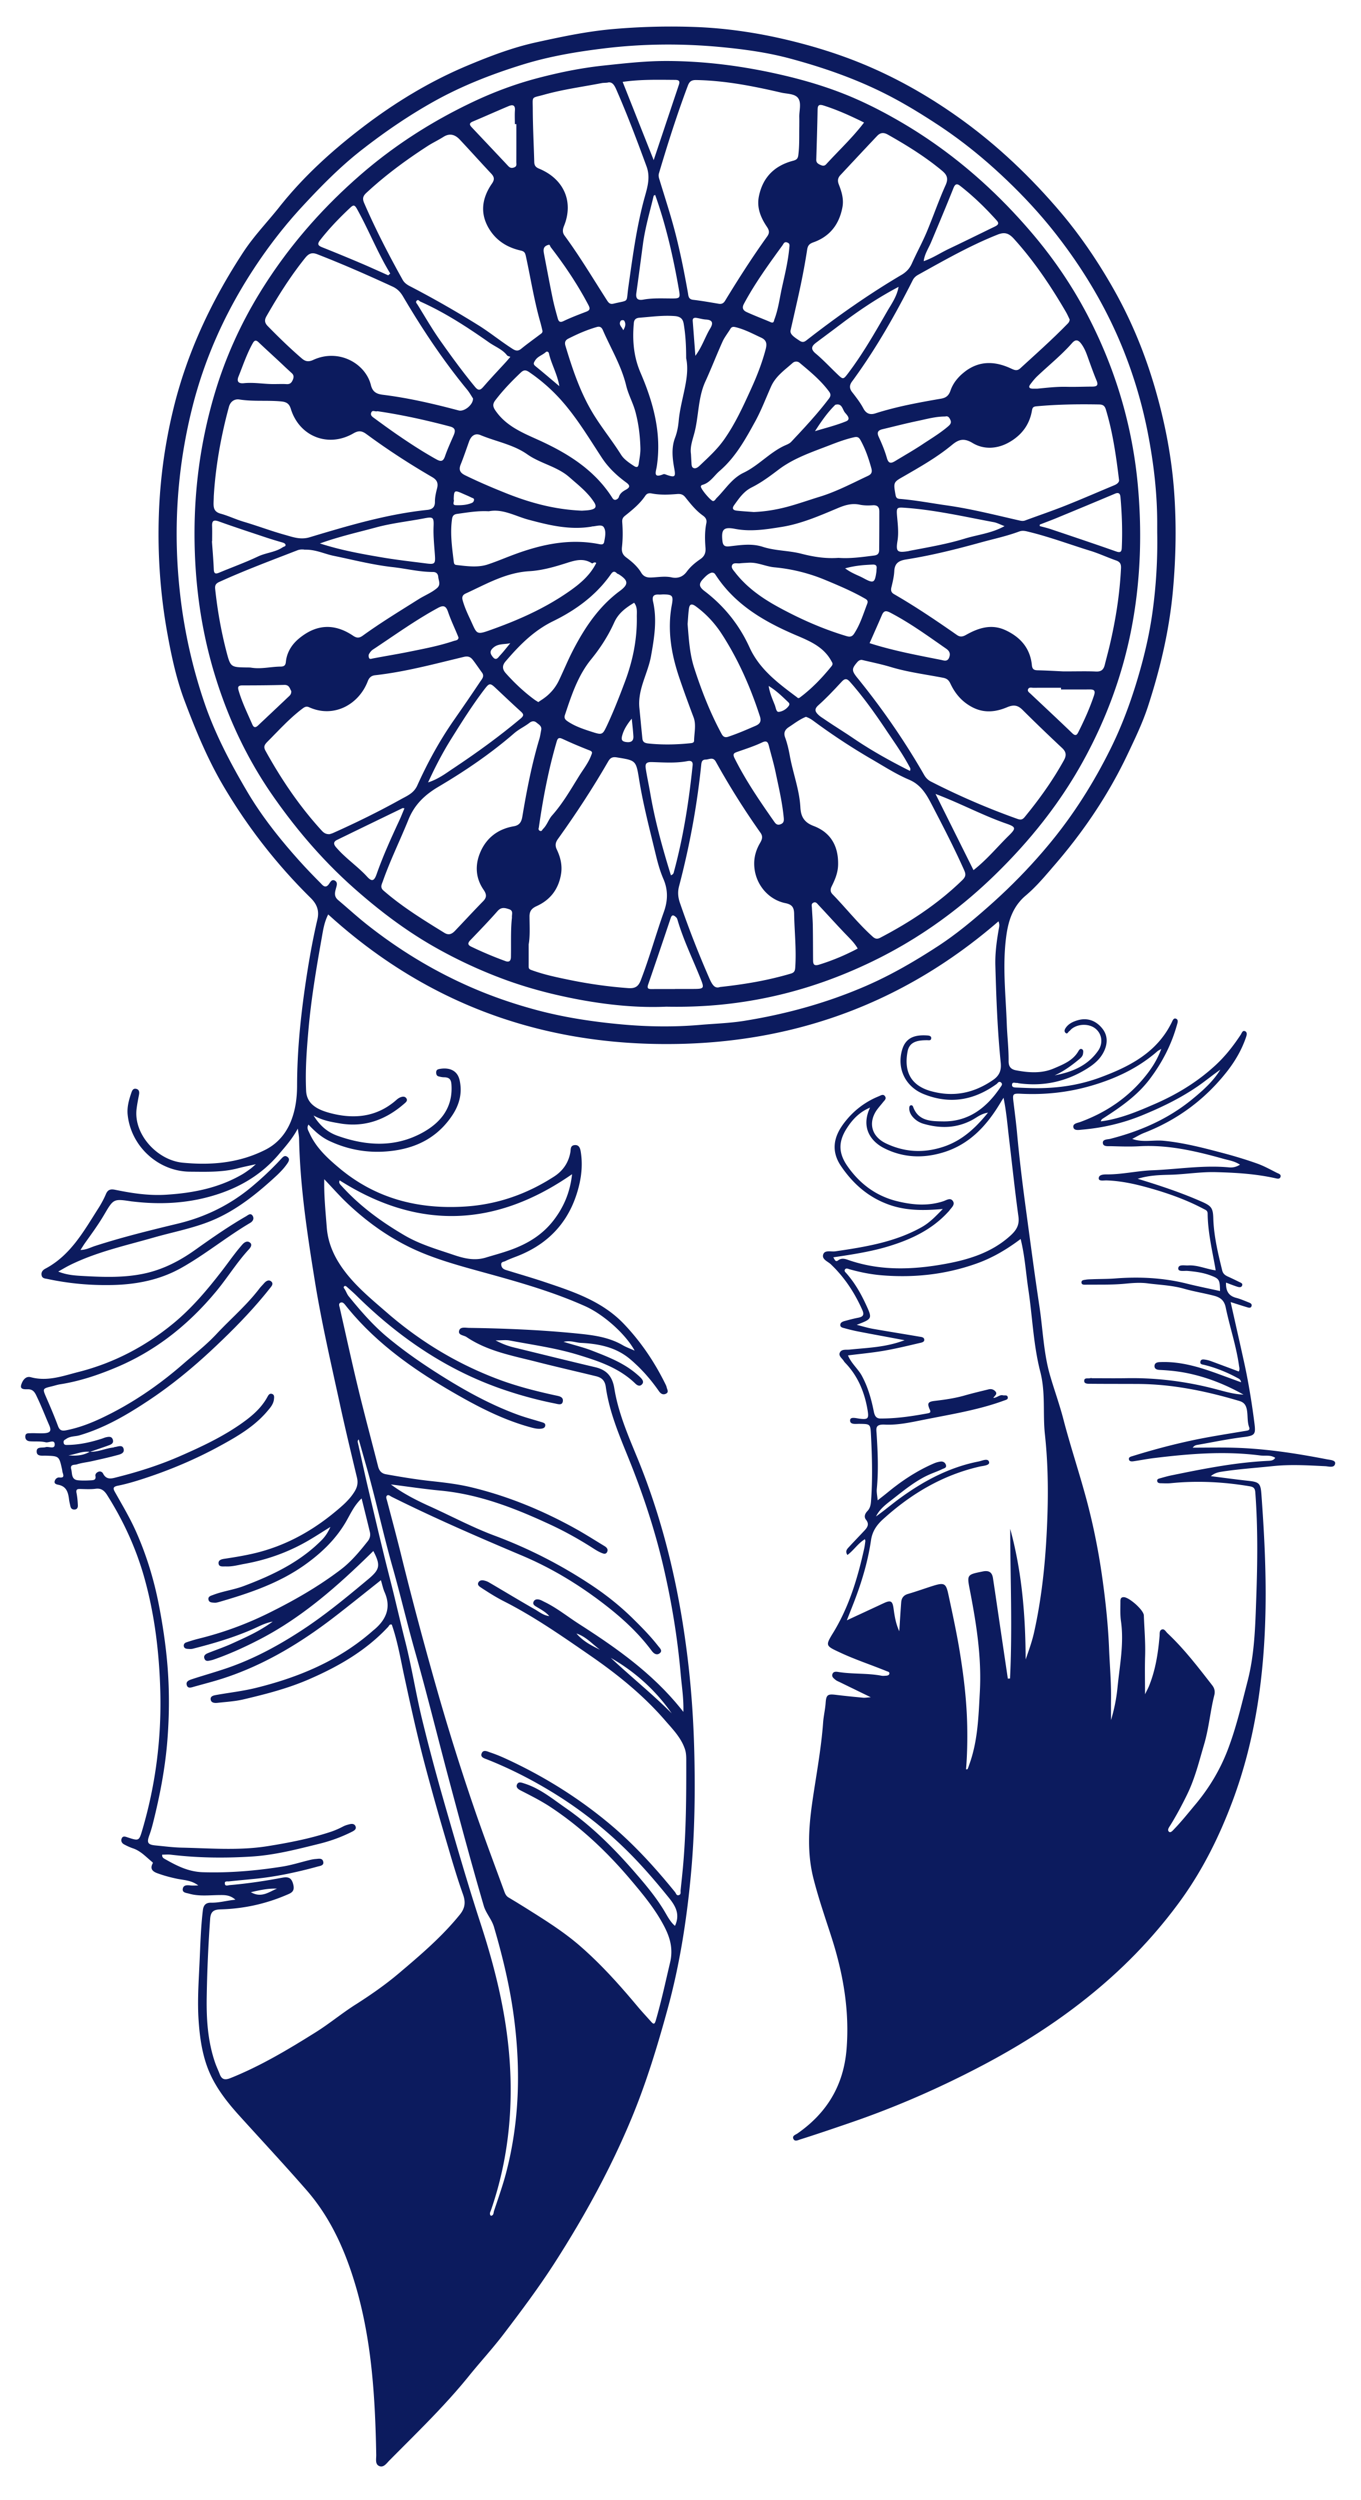
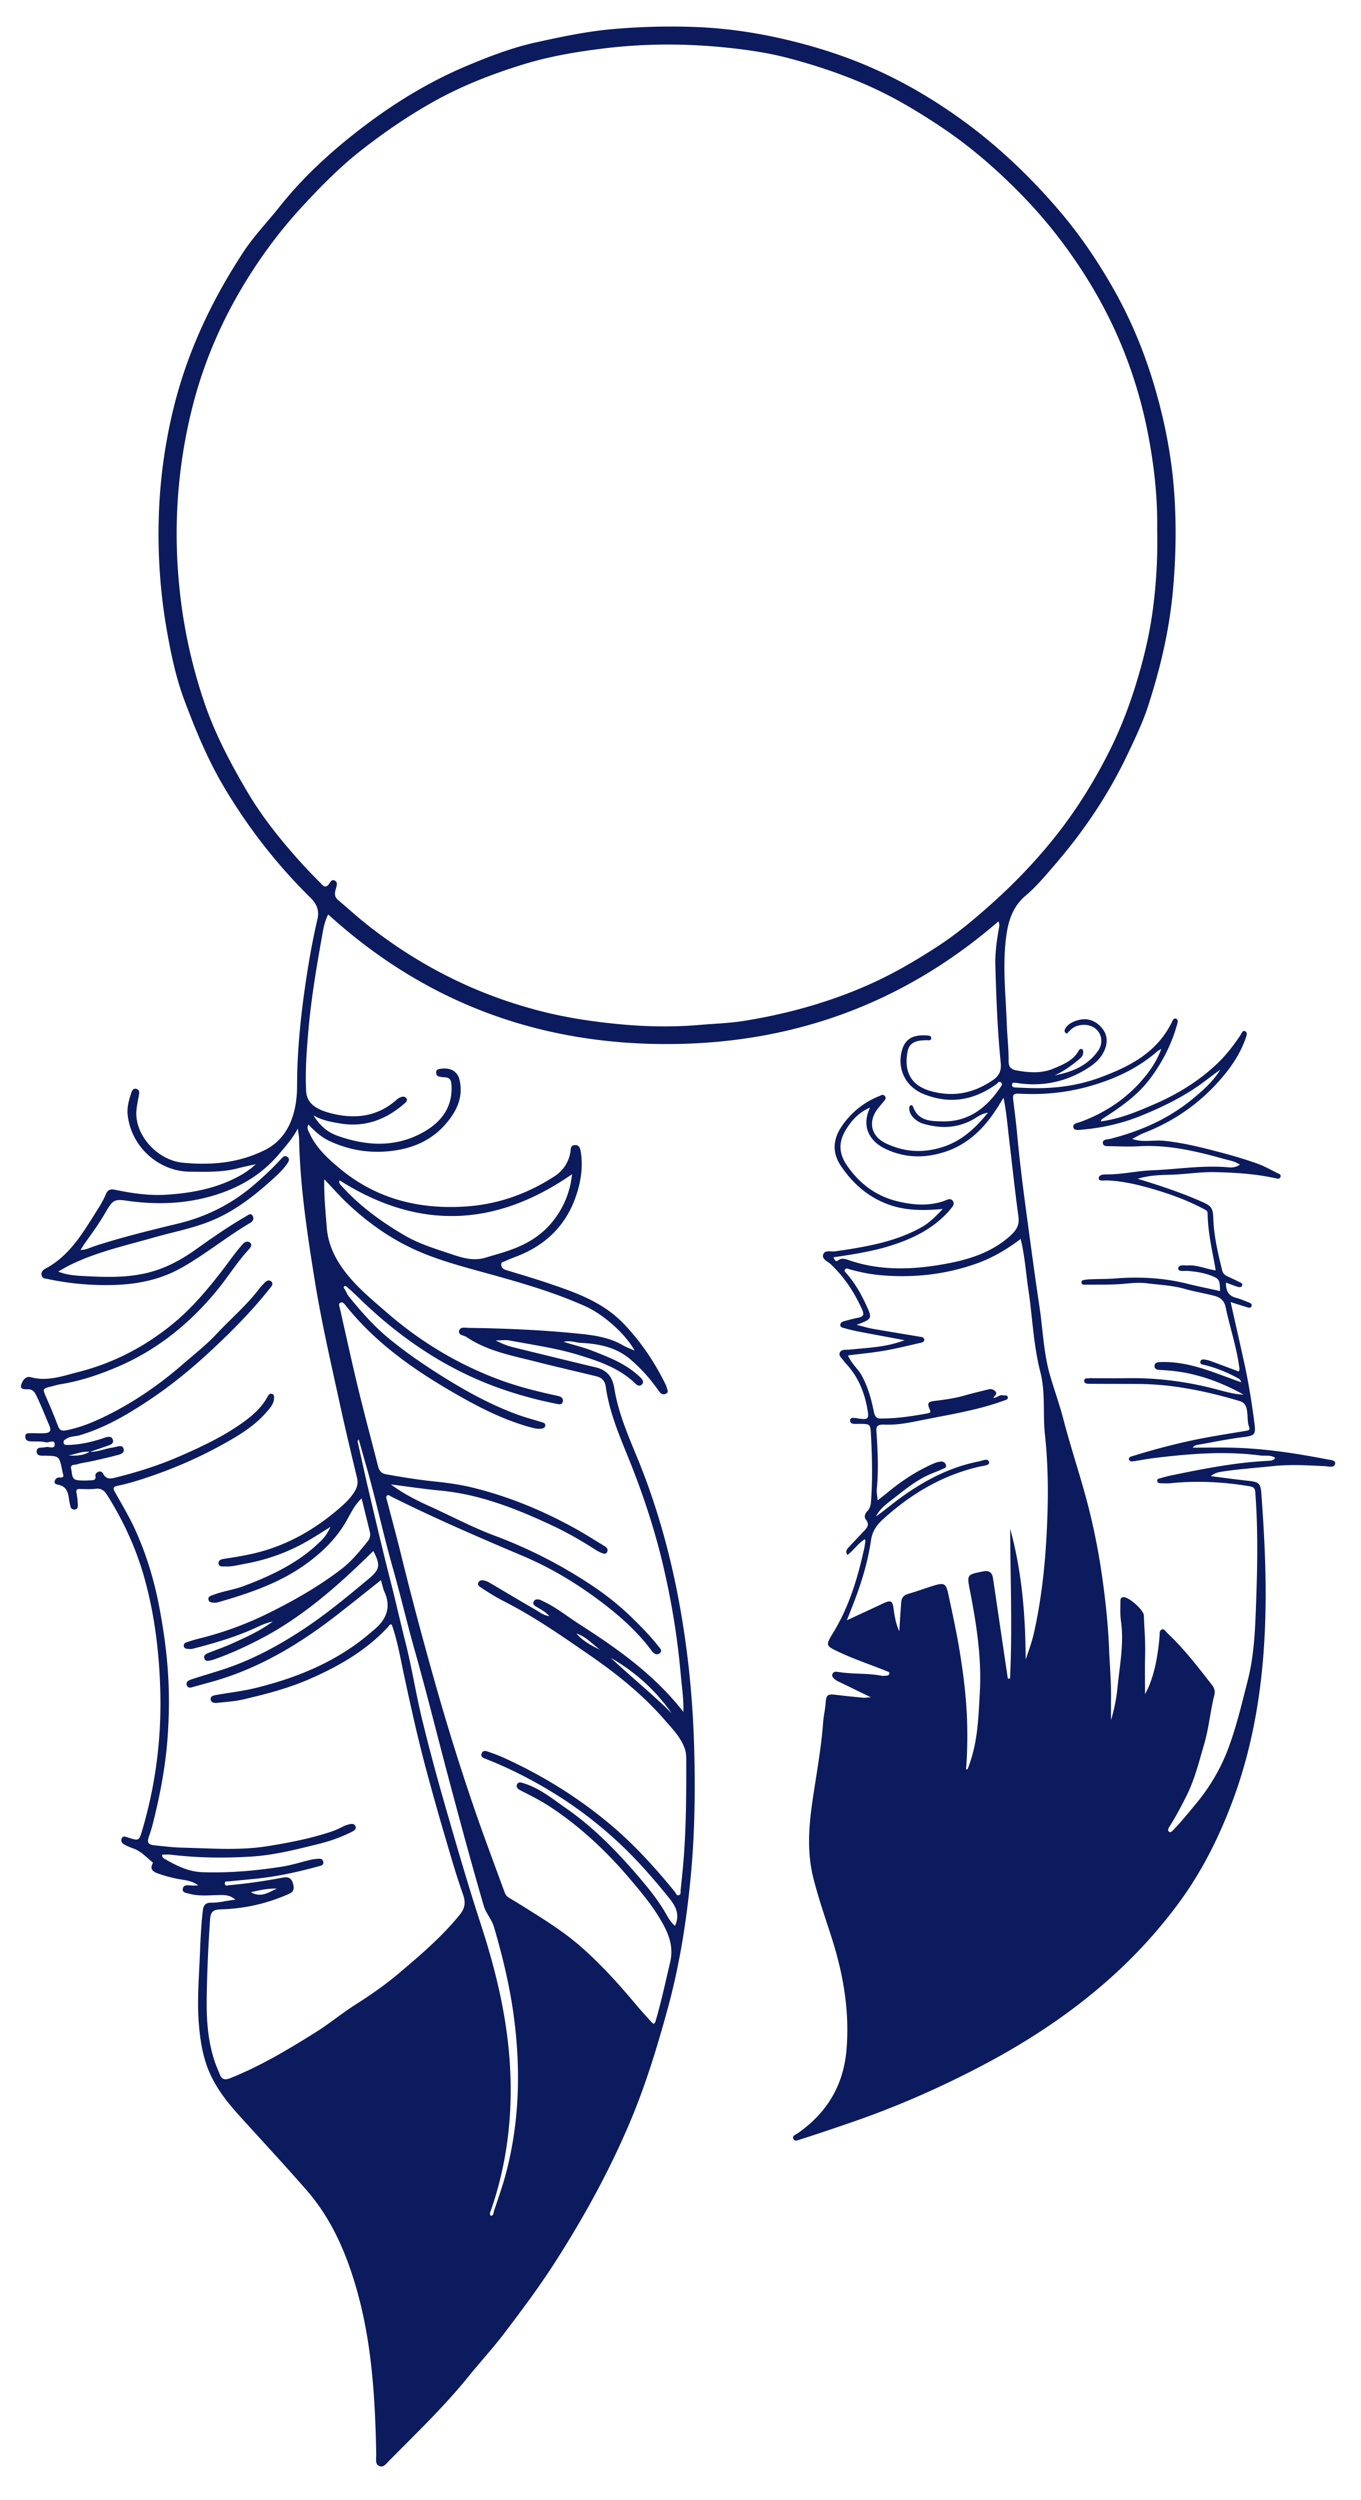
<svg xmlns="http://www.w3.org/2000/svg" viewBox="0 0 985.877 1809.774">
  <g fill="#0C1B5E">
    <path d="M65.013 1050.875c5.936.337 11.31-2.457 17.075-3.075.323-.035.623-.272.946-.307 2.341-.26 5.626-1.967 6.493 1.235.932 3.44-2.784 4.1-5.183 4.753-5.931 1.616-11.95 2.918-17.953 4.262-3.568.798-7.27 1.137-10.714 2.282-1.516.505-5.073-.296-4.094 3.444.827 3.16-.055 7.552 4.886 8.054 3.13.318 6.325.213 9.476.037 1.707-.095 3.767-.19 3.197-3.085-.28-1.418.737-2.528 2.078-3.083 1.497-.62 2.878.126 3.453 1.274 2.515 5.02 6.613 3.503 10.383 2.551 15.467-3.903 30.62-8.73 45.274-15.135 15.835-6.923 31.428-14.224 45.551-24.343 7.095-5.082 13.545-10.726 17.805-18.503.75-1.366 1.548-2.831 3.378-2.22 1.836.613 1.548 2.448 1.397 3.846-.396 3.675-2.8 6.308-5.077 8.967-9.37 10.948-21.633 18.047-33.995 24.798-17.506 9.56-35.856 17.336-54.826 23.546-6.3 2.062-12.689 4.002-19.178 5.284-4.253.84-3.243 2.552-1.885 4.975 5.123 9.143 10.512 18.133 14.812 27.73 7.776 17.356 13.262 35.344 16.867 54.048 2.777 14.409 4.933 28.823 6.129 43.445 1.475 18.044 1.36 36.01-.058 54.058-1.608 20.46-5.502 40.455-10.5 60.287-.73 2.897-1.574 5.78-2.604 8.583-1.947 5.3-1.118 6.748 4.647 7.294 6.293.596 12.587 1.448 18.894 1.582 20.733.44 41.492 2.24 62.174-1.08 15.425-2.475 30.733-5.435 45.597-10.33 3.134-1.033 6.199-2.382 9.115-3.927 1.52-.805 3.065-1.206 4.662-1.615 1.756-.45 3.541-.34 4.293 1.458.825 1.968-.75 3.063-2.285 3.843-7.572 3.844-15.526 6.765-23.74 8.795-16.125 3.986-32.251 8.211-48.906 9.274-19.587 1.25-39.175 1.055-58.703-1.302-2.105-.254-4.268-.034-6.4-.034-.234 2.004 1.04 2.647 2.141 3.269 8.508 4.805 16.806 9.105 27.292 9.436 19.37.611 38.45-1.075 57.473-4.057 6.704-1.05 13.24-3.166 19.861-4.756 1.454-.349 2.939-.66 4.424-.757 2.078-.135 4.795-.925 5.467 1.936.668 2.844-2.334 3.064-3.962 3.511-15.012 4.126-30.208 7.388-45.731 8.926-6.187.613-12.379 1.178-18.562 1.827-1.178.123-3.202-.444-3.042 1.514.187 2.29 2.144 1.31 3.539 1.19 12.77-1.09 25.43-2.997 38.014-5.357 4.632-.868 6.917.12 8.083 5.131 1.175 5.054-1.751 5.99-5.098 7.418-15.158 6.464-30.978 9.901-47.425 10.365-4.68.132-7.327 1.137-7.735 6.825a1019.48 1019.48 0 00-2.496 56.788c-.257 16.16.794 32.053 6.103 47.44.973 2.82 2.287 5.521 3.36 8.31 1.534 3.987 3.896 4.308 7.758 2.76 21.873-8.768 41.947-20.784 61.838-33.238 9.835-6.157 18.74-13.605 28.482-19.793 11.089-7.045 21.832-14.496 31.833-22.962 15.549-13.161 31.058-26.348 43.975-42.32 3.914-4.841 4.273-9.138 2.33-14.576-4.97-13.917-8.984-28.166-13.17-42.312-4.753-16.061-9.273-32.226-13.616-48.424-5.978-22.296-10.937-44.813-15.81-67.374-2.69-12.451-4.784-25.13-9.014-37.243-1.611-.574-1.972.9-2.675 1.654-16.082 17.267-35.986 28.664-57.39 37.947-15.3 6.636-31.326 10.74-47.446 14.53-6.085 1.432-12.431 1.789-18.675 2.481-1.99.22-4.55.118-4.994-2.242-.491-2.61 2.112-3.102 4.019-3.448 9.48-1.72 19.12-2.762 28.455-5.053 31.301-7.68 60.517-19.836 85.049-41.489.374-.33.781-.623 1.161-.948 8.537-7.296 12.112-15.887 7.303-26.871-1.181-2.699-1.764-5.659-2.694-8.735-10.941 8.663-21.513 17.177-32.238 25.495-24.566 19.053-50.817 35.163-80.494 45.071-7.39 2.468-14.966 4.39-22.478 6.485-1.997.557-4.676 1.74-5.463-1.228-.723-2.727 2.046-3.578 4.02-4.225 9.613-3.151 19.402-5.802 28.893-9.274 18.014-6.589 34.695-15.746 50.768-26.274 16.898-11.067 32.36-23.873 47.8-36.759 8.598-7.175 9.035-10.09 3.711-20.417-24.945 24.52-50.93 47.715-82.319 63.97-10.34 5.355-20.904 10.194-31.879 14.107-1.095.39-2.197.808-3.331 1.037-1.735.35-3.87 1.147-4.764-1.093-1.015-2.541 1.067-3.543 2.971-4.303 5.554-2.219 11.245-4.127 16.679-6.602 9.898-4.509 19.927-8.83 29.752-16.022-5.735 1.098-9.78 3.39-13.946 5.24-14.168 6.292-28.976 10.594-43.944 14.414-1.251.32-2.65.18-3.968.082-1.21-.09-2.343-.584-2.552-1.965-.204-1.345.626-2.321 1.769-2.706 2.984-1.004 5.998-1.953 9.054-2.705a246.32 246.32 0 0049.996-18.194c18.52-9.11 36.407-19.287 52.872-31.795 7.598-5.772 13.648-13.09 19.544-20.517 1.54-1.94 2.128-4.218 1.567-6.59-1.871-7.92-3.87-15.81-5.994-24.42-5.144 4.835-7.775 10.593-10.782 15.925-7.362 13.052-17.78 23.123-29.737 31.729-18.903 13.606-40.606 20.923-62.686 27.302-1.105.32-2.297.625-3.418.539-1.762-.137-4.03-.026-4.345-2.437-.284-2.169 1.889-2.619 3.302-3.161 7.26-2.789 15.048-3.739 22.36-6.49 20.802-7.827 40.615-17.278 56.505-33.345 2.59-2.617 4.592-5.815 6.21-9.433-6.115 3.761-12.102 7.752-18.37 11.237-13.756 7.649-28.451 12.758-43.962 15.527-4.417.788-8.757 2.054-13.31 1.859-2.084-.09-5.079.59-5.382-2.095-.335-2.972 2.964-3.268 5.05-3.584 7.07-1.068 14.104-2.23 21.068-3.89 21.94-5.226 41.141-15.725 58.394-30.032 5.25-4.354 10.42-8.753 14.051-14.704 1.938-3.175 2.584-6.233 1.702-9.922-4.255-17.797-8.538-35.592-12.425-53.472-6.45-29.663-13.318-59.238-18.155-89.24-5.494-34.077-10.666-68.17-11.37-102.772-.04-1.975-.482-3.941-.91-7.251-4.051 7.564-9.019 13.012-13.794 18.654-12.94 15.288-29.437 24.64-48.353 30.124-18.796 5.448-37.966 6.333-57.334 4.025-.33-.04-.665-.051-.994-.1-12.988-1.955-13.004-1.965-19.733 9.512-4.134 7.051-8.95 13.635-13.692 20.273-1.115 1.561-2.115 3.206-3.543 5.386 4.292-.117 7.222-1.825 10.321-2.83 19.914-6.463 40.21-11.414 60.556-16.33 19.519-4.717 37.428-13.44 53.036-26.461 7.544-6.293 14.684-12.99 21.336-20.195 1.382-1.497 2.624-2.948 4.52-1.66 2.314 1.57.95 3.63-.168 5.231-2.781 3.98-6.296 7.315-9.877 10.566-14.364 13.036-29.546 24.842-47.97 31.742-12.628 4.73-25.88 7.264-38.801 10.962-20.58 5.89-41.599 10.454-60.94 20.089-2.506 1.248-4.903 2.716-8.123 4.514 6.48 2.608 12.591 2.914 18.504 3.24 14.965.825 30.049 1.318 44.767-2.015 13.054-2.955 24.797-9.003 35.791-16.823 12.035-8.56 24.172-17.038 36.998-24.42 1.32-.76 3.298-2.695 4.77-.345 1.275 2.037.158 3.992-1.724 5.101-17.201 10.136-32.683 22.944-50.092 32.685-15.32 8.573-32.12 11.921-49.723 12.313-15.883.354-31.484-1.039-46.966-4.355-1.757-.376-3.872-.301-4.354-2.615-.476-2.286.752-3.83 2.686-4.853 18.255-9.662 27.769-27.036 38.283-43.499 2.134-3.34 4.074-6.864 5.607-10.512 1.434-3.41 3.604-3.724 6.778-3.074 12.068 2.474 24.186 4.323 36.605 3.562 19.484-1.193 38.274-4.813 55.389-14.772 2.008-1.169 3.897-2.552 5.787-3.911 1.063-.764 2.014-1.683 4.066-3.423-5.205 1.179-9.152 1.959-13.037 2.975-11.44 2.99-23.16 2.531-34.764 2.446-23.003-.17-42.82-18.516-45.092-41.355-.546-5.485.981-10.882 2.8-16.105.625-1.792 1.597-3.061 3.634-2.445 2.04.618 2.13 2.445 1.81 4.124-.65 3.422-1.336 6.815-1.768 10.292-2.29 18.404 14.94 37.151 33.265 38.954 20.806 2.048 41.171.29 60.237-9.443 8.722-4.453 14.68-11.694 18.207-20.307 3.314-8.09 4.529-16.932 4.546-25.894.045-23.483 2.237-46.8 5.555-70.057 2.412-16.908 5.263-33.709 9.153-50.324 1.497-6.393-.286-11.08-4.942-15.67-24.506-24.155-45.469-51.05-63.011-80.743-11.635-19.694-20.27-40.689-28.258-61.897-5.896-15.65-9.467-32.188-12.452-48.716-5.137-28.439-7.139-57.124-6.164-86.012.873-25.861 4.392-51.383 10.5-76.502 9.954-40.947 27.642-78.45 50.724-113.613 7.716-11.753 17.438-21.732 26.088-32.643 17.349-21.884 37.823-40.479 59.876-57.355 23.54-18.014 48.774-33.4 76.15-44.885 16.21-6.801 32.714-13.123 49.939-16.899 18.313-4.014 36.615-7.925 55.434-9.58 19.797-1.741 39.58-2.271 59.334-1.554 23.084.837 45.888 4.227 68.467 9.681 14.594 3.525 28.87 7.76 42.875 12.97 28.64 10.654 55.182 25.252 80.074 42.974 26.975 19.205 50.813 41.755 72.322 66.838 15.427 17.99 28.675 37.525 40.29 58.146 12.839 22.795 22.613 46.865 29.856 72.03 6.871 23.872 11.575 48.124 13.442 72.855 1.818 24.082 1.383 48.19-.787 72.267-2.598 28.822-9.192 56.814-18.14 84.207-3.855 11.801-9.325 23.126-14.658 34.384-13.828 29.188-31.741 55.756-52.837 80.169-6.632 7.675-13.129 15.571-20.897 22.116-9.184 7.74-12.601 17.74-14.173 29.201-2.923 21.32-.418 42.528.327 63.776.315 8.975 1.424 17.943 1.33 26.905-.048 4.447 2.027 6.097 5.408 6.737 9.247 1.752 18.575 2.426 27.502-1.419 6.683-2.878 13.615-5.569 17.606-12.374.577-.984 1.365-2.247 2.716-1.458 1.116.652.856 2.002.692 3.186-.28 2.012-1.706 3.15-3.118 4.31-5.407 4.441-11.022 8.56-17.477 11.397 12.504-2.333 23.843-6.889 31.48-17.772 3.778-5.385 2.863-11.937-1.589-15.81-4.554-3.963-12.687-3.984-17.594-.02-.644.52-1.127 1.251-1.8 1.72-.801.559-1.292 2.45-2.706.997-.939-.966-.577-2.183.093-3.232 2.116-3.313 5.56-4.843 9.03-5.823 6.967-1.967 13.023.437 17.443 5.792 4.003 4.85 4.269 10.536 1.58 16.418-2.7 5.904-7.354 9.712-12.657 12.998-15.154 9.389-31.553 12.885-49.214 10.464-.494-.068-.997-.302-1.472-.248-1.285.147-3.354-1.065-3.442 1.422-.063 1.78 1.636 1.866 2.957 1.917 5.156.197 10.314.47 15.47.46 15.565-.033 30.85-2.368 45.412-7.754 21.346-7.895 41.213-18.068 51.89-39.986.634-1.302 1.343-3.289 3.1-2.539 1.898.81 1.067 2.968.66 4.424-4.034 14.42-10.733 27.41-19.83 39.399-9.149 12.056-21.224 20.285-33.618 28.296-.716.463-1.433.848-1.697 2.182 14.025-1.82 26.771-7.218 39.406-12.727 16.251-7.087 31.24-16.289 44.254-28.48 6.823-6.393 12.517-13.72 17.639-21.503.814-1.237 1.313-3.264 3.027-2.616 1.913.723 1.357 2.874.845 4.382-3.136 9.24-8.023 17.559-14.04 25.173-15.908 20.13-35.868 34.809-59.8 44.112-2.893 1.124-5.57 2.8-8.6 4.35 7.609 2.769 15.242.619 22.716 1.352 14.82 1.453 29.111 5.215 43.405 9 8.158 2.16 16.26 4.617 24.214 7.43 4.963 1.756 9.643 4.347 14.36 6.743 1.176.597 3.343 1.046 2.712 3.001-.59 1.828-2.482 1.227-3.86.92-14.197-3.159-28.62-4.01-43.1-4.382-11.136-.286-22.133 1.637-33.233 1.906-7.453.18-14.927.362-23.26 2.904 16.294 4.938 31.436 9.998 46.095 16.444 7.111 3.127 8.459 4.471 8.676 12.093.368 12.88 3.405 25.316 6.433 37.754.586 2.41 2.114 3.587 4.177 4.509 2.728 1.219 5.42 2.522 8.093 3.857 1.122.56 2.89 1.005 2.138 2.729-.653 1.496-2.323 1.12-3.566.717-2.626-.851-5.192-1.886-8.063-2.949-.192 5.894 1.75 9.577 7.354 11.03 3.202.83 6.261 2.223 9.365 3.416 1.131.435 2.213 1.139 1.764 2.569-.485 1.542-1.87 1.221-2.95.901-3.774-1.118-7.513-2.35-12.182-3.83 3.338 14.885 6.58 29.138 9.722 43.413 3.18 14.451 5.55 29.06 7.443 43.717 1.105 8.553.743 9.535-7.95 10.611-11.137 1.38-22.155 3.71-33.224 5.622-1.116.193-2.203.413-3.492 2.028 10.424 0 20.302-.234 30.165.047 22.622.644 44.925 4.082 67.094 8.393 2.184.425 6.393.578 5.941 3.09-.613 3.409-4.553 2.01-7.246 1.879-12.598-.611-25.129-1.386-37.804-.058-12.56 1.315-25.166 2.157-37.66 4.123-2.664.419-5.07 1.207-7.338 3.16 9.167 1.144 18.127 2.374 27.115 3.353 7.925.863 8.952 1.88 9.523 9.718 1.993 27.381 3.44 54.793 2.99 82.247-.782 47.685-6.986 94.488-23.754 139.487-9.799 26.297-22.223 51.205-38.889 73.853-13.236 17.987-28.036 34.543-44.449 49.788-29.433 27.339-62.508 49.403-97.853 68.019-30.677 16.156-62.415 30.088-95.288 41.372-12.257 4.208-24.513 8.396-36.87 12.292-1.664.524-3.875 1.78-4.903-.412-1.077-2.297 1.604-2.992 2.923-3.91 21.33-14.836 33.453-34.828 35.576-61.012 2.26-27.876-2.433-54.705-10.899-81.048-4.57-14.223-9.5-28.317-13.152-42.836-4.604-18.31-3.404-36.557-.76-54.944 2.764-19.219 6.43-38.328 7.841-57.714.35-4.799 1.51-9.425 1.833-14.205.392-5.804 1.584-6.483 7.279-5.782 6.596.811 13.213 1.462 19.83 2.087 1.39.132 2.82-.147 5.585-.323-8.333-4.052-15.447-7.506-22.555-10.973-1.035-.504-2.169-.92-3.027-1.647-1.23-1.043-2.875-2.131-2.224-4.095.693-2.088 2.753-1.833 4.268-1.588 10.365 1.68 20.95.734 31.286 2.714 1.12.214 2.323.044 3.484-.022 1.048-.06 2.135-.455 2.232-1.57.108-1.227-1.085-1.345-2.032-1.731-11.216-4.578-22.752-8.331-33.753-13.484-10.367-4.856-10.735-4.833-5.004-14.175 11.567-18.855 17.788-39.614 22.52-60.954.395-1.784.617-3.61.855-5.426.054-.416-.157-.866-.284-1.484-5.032 2.983-8.028 8.02-12.69 11.444-1.958-2.89-.043-4.516 1.426-6.114 3.598-3.912 7.32-7.711 10.941-11.603 2.133-2.292 3.638-4.591 1.11-7.764-1.728-2.17-.744-4.506.991-6.308 2.004-2.08 2.435-4.567 2.635-7.289 1.17-15.94.761-31.876-.055-47.81-.41-7.983-.47-7.915-8.286-8.034-2.641-.04-7.012.8-6.824-2.626.15-2.725 4.325-1.425 6.87-1.115 6.231.759 6.84-.068 5.737-6.495-2.216-12.913-7.042-24.538-16.29-34.071a7.047 7.047 0 01-.913-1.188c-1.261-2.033-4.256-3.811-2.651-6.44 1.364-2.233 4.424-1.541 6.897-1.8 12.97-1.354 26.145-1.607 39.82-6.802-11.898-2.222-22.573-4.175-33.23-6.227-3.426-.66-6.827-1.49-10.187-2.428-1.335-.373-3.315-.613-3.169-2.56.125-1.668 1.79-2.303 3.244-2.692 3.211-.86 6.43-1.726 9.69-2.356 3.442-.665 4.645-1.947 3.026-5.593-5.536-12.468-12.85-23.611-22.772-33.072-2.235-2.133-6.967-3.692-5.456-7.421 1.24-3.061 5.67-1.533 8.695-1.982 21.548-3.196 43.007-6.586 62.45-17.461 5.922-3.312 10.364-8.038 15.387-13.201-13.54 1.206-26.401 1.373-38.96-3.099-14.861-5.29-25.95-14.988-34.719-27.859-7.384-10.837-5.458-21.019 1.752-30.738 6.646-8.959 15.212-15.699 25.636-19.926 1.513-.614 3.157-1.844 4.446.059 1.25 1.845-.496 3.043-1.468 4.303-1.217 1.577-2.557 3.058-3.774 4.635-7.289 9.446-4.95 19.992 5.93 25.168 13.147 6.254 26.652 7.139 40.73 2.712 13.753-4.324 23.652-13.254 33.157-24.98-4.96.767-7.859 3.31-10.963 5.018-11.564 6.36-23.504 6.59-35.775 3.034-5.933-1.72-10.399-6.786-10.282-11.005.023-.85-.029-1.787.779-2.224.893-.483 1.704.077 1.995.903 3.722 10.573 13.366 10.463 21.601 10.598 18.557.304 31.676-9.86 41.631-24.693.646-.962 1.94-2.261.411-3.5-1.522-1.235-2.307.515-3.206 1.164-16.305 11.766-33.748 14.898-52.742 7.28-13.197-5.294-19.636-18.39-15.66-32.05 2.745-9.438 10.08-11.002 18.49-10.392 1.238.09 2.932.49 2.56 2.34-.31 1.545-1.88 1.083-2.931 1.087-6.274.025-12.72.732-14.13 8.06-2.755 14.305 2.049 24.7 16.972 28.82 16.36 4.515 31.06 1.443 44.93-8.108 4.828-3.325 6.073-7.185 5.534-12.548-2.348-23.364-3.227-46.816-3.877-70.277-.26-9.361 1.067-18.576 2.715-27.751.21-1.17.297-2.248-.436-4.26-70.203 60.752-151.933 89.606-244.052 88.834-91.972-.77-172.754-31.277-241.49-93.819-2.845 5.562-3.651 11.115-4.611 16.518-3.97 22.34-7.76 44.716-9.732 67.346-1.27 14.575-2.357 29.171-1.655 43.815.411 8.567 6.466 13.117 16.755 15.925 17.551 4.792 34.335 3.334 48.725-9.412.86-.76 1.865-1.465 2.928-1.86 1.408-.524 3.036-.797 4.112.657 1.246 1.685-.095 2.824-1.2 3.795-13.46 11.815-28.89 17.581-46.873 14.493-6.105-1.049-12.324-2.016-19.067-5.739 4.794 7.707 10.319 12.2 17.543 14.758 20.756 7.35 41.538 8.517 61.293-2.296 13.321-7.292 22.267-18.245 21.042-34.981-.293-3.99-1.957-5.121-5.444-5.147-1.304-.01-2.63-.317-3.9-.655-1.324-.353-1.69-1.457-1.72-2.724-.032-1.346.501-2.202 1.88-2.509 5.657-1.258 13.251-.42 15.121 8.054 2.097 9.504-.29 17.917-5.447 25.588-9.944 14.796-24.064 22.75-41.716 25.284-16.486 2.366-32.083.106-47.072-6.875-5.905-2.75-10.714-7.034-15.224-11.904-1.59 2.433-.143 4.312.676 6.137 4.771 10.623 13.15 18.274 21.817 25.51 26.418 22.055 57.216 29.831 91.101 27.65 23.47-1.51 44.818-9.095 64.403-21.771 6.272-4.06 10.425-10.01 11.707-17.673.326-1.95-.168-4.632 2.952-5.006 3.251-.39 4.106 2.27 4.47 4.368 1.372 7.914.884 15.96-.871 23.674-5.664 24.893-20.328 42.421-44.183 51.999-3.221 1.294-6.527 2.42-9.62 3.97-1.042.522-3.163.375-2.834 2.761.297 2.154 1.602 3.076 3.398 3.633 9.346 2.903 18.762 5.597 28.038 8.709 20.825 6.985 41.717 13.836 57.512 30.446 12.268 12.902 22.081 27.435 29.917 43.362.366.744.76 1.509.927 2.309.346 1.652 1.888 3.646-.604 4.784-2.17.99-3.77-.154-5.045-1.985-5.957-8.559-12.797-16.325-20.775-23.07-10.334-8.735-22.826-11.172-35.759-11.79-3.766-.181-7.375-1.979-12.48-.755 7.713 2.366 14.463 3.967 20.944 6.49 11.19 4.356 22.317 8.644 31.634 16.506 1.145.966 2.295 1.94 3.328 3.02 1.32 1.381 2.51 3.065.863 4.802-1.663 1.755-3.492.649-4.828-.647-11.732-11.375-26.652-16.285-41.775-20.884-16.099-4.896-32.745-7.121-49.202-10.26-2.836-.54-5.863-.076-10.193-.076 5.047 2.661 9.211 4.129 13.56 5.186 19.54 4.75 39.051 9.617 58.625 14.222 8.302 1.953 12.415 6.638 13.805 15.264 2.766 17.163 9.581 33.19 16.181 49.137 19.988 48.292 31.466 98.676 37.424 150.4 2.625 22.792 4.002 45.692 4.438 68.676.515 27.134.083 54.236-2.323 81.228-3.008 33.755-8.163 67.226-17.147 99.994-7.335 26.755-15.383 53.25-26.054 78.939-15.077 36.298-33.884 70.548-55.027 103.598-11.659 18.224-24.597 35.535-37.702 52.706-7.935 10.399-16.841 20.051-25.068 30.235-17.67 21.872-37.938 41.282-57.656 61.213-2.025 2.046-4.22 5.414-7.39 4.01-3.117-1.382-2.08-5.172-2.135-8.136-.775-41.797-3.218-83.378-15.353-123.783-7.448-24.802-17.933-48.069-35.077-67.723-15.92-18.254-32.448-35.98-48.708-53.938-9.183-10.14-17.653-20.997-22.636-33.697-4.347-11.082-6.063-23.067-6.883-35.07-.942-13.79-.02-27.5.627-41.273.607-12.918.901-25.825 2.45-38.685.478-3.978 2.326-5.561 6.147-5.48 5.668.122 11.064-1.547 17.438-2.158-3.99-3.55-7.897-3.393-11.807-3.354-7.278.072-14.613 1.036-21.773-1.035-1.938-.56-5.031-.585-4.557-3.502.474-2.913 3.248-2.695 5.685-2.43 1.615.176 3.264.033 5.548.033-4.88-3.831-10.332-3.83-15.362-4.869-4.907-1.013-9.696-2.323-14.375-4.036-3.048-1.115-5.318-2.925-3.5-6.68.296-.614.602-.815-.173-1.448-4.432-3.625-8.294-7.997-13.986-9.887-2.188-.726-4.298-1.746-6.342-2.826-1.632-.862-2.457-2.465-1.778-4.22.847-2.192 2.711-1.393 4.258-.89 8.441 2.745 8.339 2.733 10.877-5.931 9.575-32.685 13.773-66.112 12.853-100.077-.744-27.46-4.01-54.743-11.373-81.263-5.941-21.4-15.133-41.542-27.047-60.373-1.994-3.152-4.164-5.247-8.397-4.686-3.77.5-7.653.235-11.484.167-2.273-.04-2.802.744-2.355 2.985.582 2.919.825 5.924.954 8.904.055 1.276-.37 2.75-2.1 2.95-1.733.2-2.907-.544-3.297-2.302-.36-1.623-.78-3.244-.986-4.89-.622-4.966-1.701-9.462-7.676-10.681-1.023-.209-3.055-.581-2.8-2.284.257-1.722 1.735-3.203 3.506-3.01 3.37.366 3.126-1.192 2.355-3.438-.266-.778-.283-1.639-.462-2.45-2.124-9.633-2.128-9.58-11.83-9.908-2.495-.085-6.324.653-6.544-2.7-.274-4.187 4.028-2.725 6.485-3.47 2.278-.693 6.584 1.835 6.571-1.918-.013-4.036-4.292-1.036-6.555-1.596-3.64-.9-7.606-.422-11.42-.716-2.03-.156-3.431-1.29-3.333-3.579.11-2.539 2.228-2.2 3.719-2.264 3.31-.144 6.645.203 9.95.006 4.61-.273 5.397-1.847 3.586-5.981-2.866-6.545-5.42-13.234-8.503-19.673-1.337-2.792-2.471-6.25-6.888-6.184-1.979.03-5.783.334-4.89-2.94.772-2.832 2.985-6.885 6.98-5.79 12.082 3.308 23.26-.904 34.484-3.753 25.48-6.467 48.337-18.372 68.654-35.057 13.563-11.139 24.79-24.492 35.46-38.311 4.882-6.321 9.381-12.934 14.698-18.921 1.634-1.84 3.696-2.938 5.624-1.292 1.734 1.48.273 3.53-.911 4.81-8.733 9.439-15.43 20.45-23.61 30.314-19.842 23.928-43.404 42.871-72.25 55.032-13.235 5.58-26.71 10.105-40.923 12.333-1.96.307-3.864.963-5.802 1.426-7.085 1.696-6.99 1.649-4.03 8.45 2.92 6.707 5.792 13.445 8.336 20.299 1.204 3.242 2.853 3.71 6.038 3.085 9.194-1.808 17.774-5.121 26.204-9.137 21.299-10.145 40.541-23.287 58.306-38.748 8.133-7.078 16.703-13.712 24.066-21.58 10.375-11.087 22.018-20.978 31.284-33.11 1.007-1.32 2.22-2.48 3.304-3.743 1.43-1.666 3.402-2.944 5.188-1.459 2.083 1.733.218 3.618-.999 5.156-12.432 15.706-26.452 29.923-41.038 43.602-14.474 13.574-29.777 26.19-46.275 37.17-15.746 10.479-32.058 20.086-50.457 25.504-3.145.926-6.583.494-9.549 2.536-1.171.806-2.218 1.05-2.011 2.704.245 1.963 1.71 1.756 3.001 1.735 8.55-.144 16.793-1.982 24.89-4.593.951-.306 1.867-.757 2.836-.963 1.996-.424 4.14-.846 4.957 1.8.736 2.386-1.041 3.344-2.8 3.984-4.592 1.67-9.235 3.205-13.859 4.792-5.42-.744-10.324 1.808-15.518 2.495 5.376.544 10.61.207 15.441-2.588zm218.14 23.667c8.894 6.604 18.464 11.464 28.28 15.9 15.59 7.044 30.762 15.174 46.748 21.138 24.906 9.292 48.276 21.257 70.345 35.911 10.768 7.15 20.807 15.149 30.071 24.279 6.408 6.315 12.667 12.672 18.184 19.755 1.136 1.46 3.346 3.308 1.243 5.11-2.2 1.884-4.406.415-5.937-1.647-8.988-12.107-19.862-22.313-31.653-31.616-19.158-15.115-39.853-27.86-62.272-37.314-31.826-13.422-63.487-27.145-94.407-42.549-1.133-.564-2.403-1.87-3.484-.834-.937.899-.223 2.43.128 3.756 3.566 13.464 7.16 26.923 10.496 40.446 7.794 31.586 16.228 63.003 25.117 94.294a1724.83 1724.83 0 0026.926 86.144c6.972 20.413 14.588 40.606 22.006 60.864.718 1.962 1.354 4.097 3.436 5.337a713.195 713.195 0 0114.417 8.842c12.792 8.035 25.643 16.136 37.041 25.994 15.326 13.256 28.873 28.383 41.894 43.932 3.198 3.82 6.606 7.463 9.929 11.176 1.687 1.885 2.48 2.138 3.363-.888 4.05-13.887 7.075-28.004 10.39-42.068 2.259-9.577.077-17.647-4.135-25.805-6.527-12.639-15.556-23.489-24.663-34.242-16.842-19.886-35.652-37.662-57.43-52.124-6.876-4.565-14.237-8.286-21.58-12.037-1.8-.92-4.373-2.315-2.96-4.839 1.124-2.008 3.389-1.012 5.394-.37 11.217 3.586 20.153 11.027 29.574 17.552 18.705 12.953 34.747 28.896 49.64 45.98 7.845 9 15.567 18.11 21.81 28.42 2.29 3.784 4.332 8.038 7.87 11.029 3.652-7.895.836-13.808-4.091-19.927-10.753-13.352-21.907-26.236-34.349-38.092-14.768-14.073-30.818-26.53-48.012-37.229-15.7-9.77-32.239-18.32-49.536-25.178-2.011-.797-5.291-1.552-3.99-4.569 1.219-2.82 4.115-1.205 6.203-.514 5.36 1.774 10.482 4.105 15.594 6.54 25.448 12.12 49.086 27.006 70.736 45.08 17.66 14.743 33.03 31.65 47.49 49.45.76.933 1.008 2.803 2.833 2.176 1.688-.58 1.07-2.228 1.197-3.47.682-6.596 1.412-13.19 1.968-19.797 2.027-24.079 2.174-48.218 2.128-72.358-.006-3.425.152-6.85-1.052-10.313-2.863-8.23-8.864-14.245-14.287-20.515-15.84-18.317-34.598-33.41-54.463-47.11-20.221-13.945-40.349-28.011-62.377-39.17-5.659-2.867-11.207-6.392-16.604-9.937-1.204-.79-2.702-1.856-1.797-3.625.768-1.502 2.4-1.792 3.94-1.462 1.281.274 2.588.719 3.713 1.378 11.04 6.465 21.982 13.096 33.093 19.435 3.362 1.918 6.485 4.564 10.611 4.981-2.758-3.19-6.45-4.974-9.89-7.114-1.201-.748-2.183-1.702-1.503-3.26.601-1.377 1.775-1.865 3.278-1.715 1.72.173 3.108 1.086 4.607 1.81 8.983 4.336 16.719 10.634 25.055 15.977 27.704 17.758 54.541 36.626 75.59 63.647.292-9.682-1.16-18.33-1.913-27.031-2.27-26.23-6.536-52.18-12.47-77.768-6.294-27.149-15.1-53.572-25.598-79.46-6.712-16.552-13.733-33.149-16.227-51.055-.642-4.607-3.048-6.692-7.037-7.663-14.37-3.5-28.794-6.779-43.123-10.433-17.467-4.454-35.432-7.617-50.793-17.988-1.981-1.337-6.347-1.224-5.21-4.755.903-2.808 4.646-1.863 7.205-1.825 26.118.386 52.209 1.487 78.204 4.073 11.369 1.13 22.778 2.522 33.002 8.447 2.601 1.507 5.48 2.533 8.663 3.975-6.64-12.16-22.604-26.266-35.845-32.187-23.261-10.403-47.668-17.347-72.148-24.079-15.346-4.22-30.77-8.342-45.492-14.36-20.472-8.37-38.505-20.794-54.567-35.967-5.72-5.404-10.922-11.355-16.797-17.514-.24 12.187.95 23.517 1.818 34.902.728 9.54 4.01 17.985 8.77 25.61 8.996 14.406 22.184 25.098 34.891 36.126 23.837 20.685 50.4 36.779 79.931 47.962 13.703 5.19 27.839 8.807 42.132 11.896 2.39.517 5.674.929 5.31 4.109-.385 3.378-3.449 2.202-5.631 1.77-12.527-2.483-24.786-5.795-36.922-9.912-41.295-14.01-76.163-37.87-106.975-68.21-2.245-2.21-4.634-4.276-6.993-6.367-.62-.55-1.444-1.044-2.09-.069-.393.592.065 1.054.46 1.64 1.128 1.68 1.744 3.743 3.007 5.291 8.686 10.65 17.657 21.04 28.294 29.853 11.504 9.532 23.7 18.048 36.315 26.068 18.43 11.717 37.383 22.312 57.932 29.827 5.762 2.108 11.735 3.634 17.598 5.47 1.093.343 2.368.743 2.262 2.244-.117 1.64-1.41 2.178-2.788 2.36-3.042.4-5.905-.435-8.812-1.248-17.57-4.915-33.804-12.9-49.587-21.804-31.377-17.7-60.908-37.794-83.647-66.403-.99-1.245-2.143-2.536-3.705-1.653-1.347.762-.631 2.353-.338 3.64 4.425 19.406 8.63 38.864 13.308 58.208 4.564 18.87 9.628 37.62 14.418 56.437.805 3.163 2.295 5.21 5.795 5.838 10.801 1.938 21.605 3.726 32.53 4.916 9.725 1.059 19.466 2.166 29.036 4.461 26.553 6.367 51.542 16.653 75.373 29.833 7.268 4.02 14.274 8.515 21.388 12.815 1.54.93 2.7 2.282 1.87 4.119-.965 2.132-2.868 1.293-4.337.675-1.826-.768-3.57-1.784-5.24-2.86-10.048-6.471-20.493-12.348-31.274-17.362-25.477-11.85-51.536-22.097-79.94-24.78-11.993-1.133-23.922-2.95-35.88-4.457zm614.197-81.748c.842-1.646.335-2.93.153-4.238-1.99-14.35-6.725-28.068-9.64-42.196-1.03-4.986-3.81-7.198-8.416-8.399-7.229-1.885-14.664-3.067-21.775-5.088-8.753-2.488-17.62-2.753-26.443-3.896-5.426-.702-10.819-.26-16.31.267-9.418.903-18.953.596-28.44.707-1.211.014-3.066.172-3.098-1.664-.03-1.738 1.817-1.737 3.027-1.955 1.626-.292 3.313-.274 4.975-.342 5.487-.225 10.97-.138 16.467-.563 17.449-1.35 34.771-.512 51.854 3.743 7.937 1.978 15.967 3.579 24.055 5.373-.151-8.396-.541-8.966-7.322-11.465-5.206-1.92-10.63-2.611-16.119-3.104-2.465-.222-6.937.84-6.828-1.814.13-3.165 4.562-1.989 7.185-2.15 6.726-.416 12.924 2.578 19.911 3.585-.142-.949-.217-1.556-.324-2.157-2.307-12.913-5.345-25.731-5.478-38.935-.024-2.301-1.52-2.67-2.893-3.399-11.782-6.26-24.279-10.787-37.034-14.486-10.839-3.143-21.846-5.768-33.245-6.153-2.034-.068-5.671.732-5.72-1.401-.066-2.877 3.606-2.962 5.971-2.951 11.003.05 21.732-2.546 32.717-2.981 18.57-.735 37.042-3.855 55.715-2.098 2.696.254 5.252-.283 7.922-1.964-3.963-2.612-8.121-3.169-12.053-4.266-19.91-5.558-39.935-10.276-60.888-9.074-6.808.391-13.662.136-20.49-.046-2.175-.058-5.655.5-5.914-2.243-.272-2.878 3.43-2.576 5.399-3.08 21.68-5.54 41.804-14.29 59.23-28.547 7.703-6.302 15.19-12.906 20.502-21.539-5.714 3.98-11.051 8.428-16.763 12.325-12.547 8.563-26.169 15.13-40.21 20.862-13.944 5.693-28.456 9-43.428 10.284-2.153.185-5.569.868-6.084-1.75-.537-2.726 2.968-3.087 4.996-3.83 18.944-6.946 35.06-17.895 47.636-33.747 4.392-5.536 8.232-11.5 11.06-19.175-1.494.904-2.215 1.21-2.776 1.7-14.008 12.238-30.404 19.89-48.1 25.022-16.442 4.77-33.222 6.612-50.326 5.787-6.567-.317-6.62-.058-5.8 6.559.918 7.427 1.882 14.855 2.563 22.306 1.74 19.025 4.102 37.976 6.669 56.902 3.08 22.708 6.072 45.43 9.491 68.089 2.528 16.753 2.983 33.84 7.765 50.23 3.07 10.519 6.836 20.89 9.577 31.435 5.228 20.11 11.89 39.778 17.196 59.859 4.984 18.862 8.681 37.913 11.314 57.183 2.224 16.279 3.937 32.593 4.6 49.078.488 12.096 1.574 24.18 1.418 36.318-.066 5.135-.011 10.271-.011 15.406 2.36-7.828 3.917-15.642 4.695-23.534 1.573-15.979 4.817-31.873 2.513-48.095-.65-4.579-.395-9.298-.393-13.953.001-1.575-.047-3.488 2.538-3.396 3.83.137 14.285 9.268 14.43 13.199.365 9.805 1.238 19.587.924 29.428-.285 8.952-.06 17.92-.06 27.673 1.234-2.561 2.266-4.41 3.042-6.362 4.572-11.505 6.468-23.575 7.484-35.83.146-1.75-.301-4.133 1.806-4.747 1.743-.508 2.736 1.621 3.883 2.698 12.174 11.438 22.273 24.668 32.496 37.794 1.71 2.195 2.096 4.587 1.472 7.061-2.96 11.728-3.913 23.857-7.351 35.498-3.622 12.265-6.62 24.7-12.28 36.304-3.722 7.632-7.692 15.087-12.155 22.304-.88 1.423-2.66 3.55-.937 4.87 1.174.897 2.776-1.114 3.966-2.352 5.297-5.514 10.03-11.492 14.937-17.34 10.042-11.969 17.97-25.147 23.52-39.639 6.192-16.166 10.087-33.062 14.408-49.8 5.112-19.807 5.567-40.091 6.283-60.387.898-25.423 1.208-50.81-.699-76.202-.222-2.955-1.26-3.965-4.023-4.427-18.97-3.171-38.003-4.18-57.17-2.239-2.473.251-4.993.08-7.49.037-1.018-.018-2.111-.274-2.354-1.438-.34-1.629 1.056-1.872 2.136-2.174 2.723-.76 5.447-1.55 8.214-2.117 23.11-4.734 46.24-9.347 69.894-10.481 1.893-.091 3.939-.113 5.22-2.202-3.503-2.282-7.316-1.243-10.873-1.703-25.747-3.328-51.377-1.253-76.967 1.897-4.948.608-9.85 1.582-14.784 2.302-1.31.19-3.043.243-3.353-1.35-.324-1.663 1.375-2.005 2.647-2.4 18.57-5.752 37.372-10.576 56.52-13.98 8.486-1.51 17-2.861 25.5-4.292 1.446-.243 3.24-.406 2.446-2.556-1.528-4.131-.861-8.516-1.685-12.753-.671-3.45-2.161-5.337-5.351-6.286-23.989-7.133-48.326-12.19-73.483-12.333-11.495-.066-22.99-.018-34.484-.132-1.71-.017-4.47.168-4.499-2.01-.04-2.887 3.087-1.44 4.724-2.142.26-.112.647.115.976.115 8.31.008 16.622.128 24.93-.017 21.586-.375 42.775 2.274 63.677 7.666 6.906 1.782 13.769 3.972 21.067 4.212-13.04-7.302-26.742-12.766-41.428-15.662-6.38-1.259-12.823-1.898-19.316-2.201-1.83-.086-3.952-.651-3.702-3.108.2-1.968 1.978-2.477 3.766-2.547a83.223 83.223 0 012.997-.067c14.234-.043 27.497 4.263 40.647 9.079 5.102 1.868 10.206 3.732 15.31 5.597-.298-1.602-1.02-2.256-1.85-2.713-7.893-4.344-16.156-7.761-24.93-9.902-1.202-.293-3.017-.28-2.717-2.205.328-2.107 2.167-1.757 3.595-1.55 1.471.214 2.933.644 4.334 1.158 6.656 2.44 13.29 4.942 19.897 7.408zm-245.925 188.008c.454-6.995.85-13.995 1.39-20.984.238-3.075 1.727-5.103 4.976-6.042 6.217-1.798 12.303-4.044 18.488-5.959 7.867-2.436 9.031-1.499 10.742 6.476 2.924 13.631 5.892 27.238 8.153 41.011 2.96 18.03 5.113 36.114 5.465 54.383.2 10.39-.033 20.784-.854 31.034 1.222.268 1.241-.424 1.411-.813.395-.905.657-1.868.995-2.798 6.163-16.977 6.624-34.87 7.59-52.527 1.352-24.71-2.493-49.098-7.19-73.313-2.237-11.532-2.225-11.38 9.267-13.74 4.463-.915 6.78.532 7.43 4.834 1.905 12.612 3.737 25.234 5.601 37.851 1.719 11.63 3.442 23.259 5.163 34.888l1.587-.074c1.776-36.083.207-72.2.13-108.37 8.477 30.97 11.082 62.562 11.184 94.572 2.298-6.519 4.654-13.034 6.144-19.74 6.259-28.188 8.768-56.836 9.672-85.631.602-19.18.225-38.35-1.85-57.459-1.639-15.081.59-30.119-3.371-45.477-4.99-19.342-5.67-39.772-8.654-59.665-1.8-12.004-2.514-24.199-5.561-36.392-10.164 7.64-20.51 13.749-32.245 17.884-22.234 7.834-44.92 10.32-68.241 8.41-7.96-.651-15.759-2.23-23.454-4.37-1.014-.282-2.398-1.108-3.246.082-.86 1.207.257 2.025 1.05 2.93 5.864 6.682 10.273 14.29 13.99 22.322 4.844 10.465 4.833 10.47-6.613 14.886 4.553 1.135 8.122 2.249 11.774 2.892 11.116 1.959 22.27 3.697 33.391 5.63 1.496.26 3.807.303 3.794 2.386-.01 1.672-2.176 1.976-3.505 2.284-8.554 1.98-17.098 4.075-25.744 5.56-8.532 1.468-17.18 2.26-26.026 3.38 2.545 6.024 7.336 9.721 10.11 14.862 4.31 7.991 6.747 16.548 8.516 25.354.555 2.764 1.328 5.426 4.732 5.449 11.569.077 22.962-1.608 34.303-3.72 1.449-.27 2.577-.566 1.675-2.565-2.139-4.744-1.463-5.877 3.59-6.474 7.257-.859 14.474-1.863 21.533-3.895 5.74-1.652 11.568-2.994 17.367-4.437 1.925-.48 3.637-.008 4.977 1.505 1.699 1.918-.529 3.009-1.518 4.713 2.84-.17 4.475-2.519 6.99-1.908 1.215.294 2.959-.504 3.424 1.193.483 1.766-1.2 2.079-2.428 2.518-2.034.726-4.067 1.46-6.121 2.123-16.642 5.373-33.876 8.209-50.963 11.598-9.73 1.93-19.73 4.261-29.474 3.77-7.132-.361-6.223 2.764-5.973 6.696.847 13.293 1.431 26.568.136 39.873-.24 2.46.354 5 .627 8.25 2.907-2.298 5.135-3.999 7.298-5.778 10.277-8.45 21.289-15.729 33.553-20.99 1.505-.646 3.148-1.116 4.769-1.305 1.833-.215 3.348.767 3.848 2.543.594 2.106-1.552 2.365-2.697 2.934-2.78 1.38-5.747 2.383-8.607 3.61-9.99 4.287-18.356 11.136-26.783 17.726-4.67 3.654-9.788 7.21-12.576 12.923 6.148-4.35 11.86-9.244 17.935-13.636 17.098-12.361 35.492-22.07 56.428-26.165 2.585-.506 6.8-2.67 7.546.425.603 2.497-4.234 2.68-6.8 3.265-26.965 6.158-49.812 19.79-70.098 38.196-4.558 4.135-7.714 8.763-8.635 15.1-1.99 13.698-5.755 26.986-10.507 39.979-2.123 5.802-4.471 11.522-7.008 18.027 9.489-4.405 18.046-8.359 26.586-12.35 5.14-2.401 6.505-1.8 7.262 3.76.757 5.564 1.613 11.086 4.15 16.49zm186.834-795.335c0-1.985-.004-3.97 0-5.955.051-22.187-2.527-44.1-6.751-65.851a332.307 332.307 0 00-17.525-59.748c-12.309-30.899-29.255-59.229-49.723-85.269-12.668-16.115-26.902-31.02-42.11-44.897-13.605-12.414-28.036-23.778-43.431-33.849-10.909-7.136-21.994-13.96-33.603-20.035-23.258-12.168-47.846-20.784-72.998-27.535-16.46-4.418-33.524-6.728-50.59-8.32-27.928-2.607-55.767-2.37-83.662.998-20.024 2.417-39.843 5.755-59.068 11.687-22.216 6.855-43.92 15.287-64.283 26.635-18.419 10.264-35.763 22.145-52.447 35.146-15.65 12.196-29.417 26.234-42.787 40.65-13.89 14.98-26.313 31.198-37.407 48.473-19.58 30.489-34.073 63.13-42.8 98.244-11.134 44.796-13.829 90.139-8.399 136.047a374.02 374.02 0 0017.168 76.15c7.733 22.877 18.928 44.11 31.105 64.785 10.295 17.479 22.894 33.416 36.376 48.59 5.393 6.07 11.02 11.942 16.757 17.69 1.559 1.561 3.572 4.557 6.23.78.97-1.378 2.035-3.643 4.252-2.429 2.19 1.2 1.418 3.416.88 5.375-.864 3.146-1.687 6.032 1.556 8.757 6.963 5.854 13.661 12.01 20.813 17.663 24.742 19.557 51.587 35.588 80.688 47.657 13.59 5.636 27.554 10.295 41.839 14.138 20.443 5.5 41.275 8.61 62.202 10.514 18.687 1.7 37.562 1.976 56.358.347 10.766-.934 21.634-1.237 32.275-2.95 30.262-4.868 59.627-12.928 87.87-25.153 18.387-7.96 35.62-17.993 52.262-28.822 13.418-8.731 25.837-19.087 37.927-29.824 15.713-13.955 30.232-28.912 43.551-45.072 17.297-20.985 31.682-43.87 43.757-68.236 8.37-16.89 14.825-34.507 20.111-52.554 4.39-14.985 7.953-30.208 10.115-45.669a370.274 370.274 0 003.492-58.158zM726.956 794.641c-.916 1.441-1.353 2.087-1.75 2.757-9.876 16.733-22.294 30.685-41.555 36.674-14.664 4.56-29.217 4.111-43.121-2.889-10.15-5.11-16.97-15.38-10.273-29.438-7.635 3.184-12.781 8.596-16.906 15.074-6.299 9.89-6.017 18.066.747 27.646 8.907 12.616 20.628 21.315 35.708 25.03 11.053 2.723 22.24 3.697 33.319.102 2.518-.817 5.29-2.947 7.145-.176 1.776 2.653-1.156 4.802-2.626 6.926-.28.404-.663.737-.998 1.102-11.505 12.535-26.276 19.529-42.148 24.458-13.15 4.083-26.768 6.123-40.879 8.233 1.055 1.595 1.517 3.665 3.474 2.21 2.611-1.944 5.058-1.11 7.51-.258 22.838 7.932 46.269 7.078 69.393 2.936 17.219-3.085 34.163-8.113 47.848-20.523 4.515-4.094 6.727-7.769 5.865-14.042-2.577-18.766-4.55-37.615-6.793-56.427-1.137-9.529-1.882-19.118-3.96-29.395zm-312.571 55.32c-55.45 38.508-111.35 40.637-168.34 4.478-.99 1.946.54 3.086 1.74 4.406 13.089 14.399 28.579 25.663 45.32 35.443 11.194 6.539 23.471 10.03 35.578 14.126 7.658 2.591 15.136 4.383 23.33 1.88 5.694-1.74 11.433-3.26 17.078-5.248 12.644-4.455 23.611-10.909 31.97-21.78 7.6-9.885 11.982-20.748 13.324-33.304zm-58.79 753.984c2.145-.245 1.84-2.223 2.237-3.423 3.063-9.261 6.375-18.468 8.834-27.894 9.534-36.557 10.537-73.67 5.796-110.947-2.877-22.62-8.185-44.777-14.6-66.684-1.662-5.677-5.867-10.071-7.394-15.285-8.546-29.167-16.428-58.53-24.295-87.893-8.646-32.276-16.589-64.748-25.69-96.892-5.649-19.947-10.335-40.13-15.992-60.075-7.028-24.784-12.367-50.04-19.504-74.818-1.717-5.96-3.382-11.935-5.12-18.075-1.137 1.014-.76 1.792-.578 2.595 2.548 11.31 4.966 22.649 7.635 33.93 5.128 21.672 10.15 43.375 15.69 64.944 3.838 14.951 7.201 30.015 10.994 44.977 4.69 18.504 7.613 37.45 12.113 56.007 5.163 21.287 10.898 42.45 16.965 63.498 8.144 28.256 16.316 56.524 25.442 84.471 10.732 32.868 18.893 66.156 21.148 100.753 2.376 36.453-1.65 72.078-13.6 106.701-.452 1.314-1.465 2.686-.082 4.11zm130.98-363.693c-11.706-16.758-26.485-30.062-44.136-40.178 14.524 13.617 30.084 26.096 44.136 40.178zM200.657 1367.13c-6.22-.278-12.162 1.017-18.928 2.568 7.68 4.456 13.139-.26 18.928-2.568zm216.923-184.68c4.583 5.461 10.74 8.683 17.015 11.74-5.533-4.101-10.129-9.513-17.015-11.74z" />
-     <path d="M482.605 728.704c-19.76.933-41.601-1.097-63.22-5.148-18.842-3.53-37.312-8.322-55.391-15.078a342.507 342.507 0 01-48.564-22.615c-21.215-11.97-40.507-26.579-58.762-42.725-22.507-19.908-41.849-42.425-58.999-67.037-18.99-27.253-32.82-56.905-42.378-88.573-9.91-32.833-14.345-66.411-14.39-100.798-.045-34.877 4.77-68.87 14.71-102.163 7.597-25.447 18.445-49.536 32.32-72.205 19.715-32.208 44.075-60.393 72.555-85.24 24.963-21.78 52.483-39.344 82.333-53.466 14.887-7.043 30.39-12.816 46.173-16.985 15.63-4.128 31.598-7.436 47.869-9.17 15.219-1.622 30.403-3.366 45.693-3.354 28.95.023 57.413 3.88 85.632 10.526 13.61 3.205 26.985 7.122 39.926 12.034 15.636 5.936 30.65 13.528 45.155 22.032 36.506 21.405 67.905 48.83 95.137 81.024 15.976 18.886 29.742 39.407 40.982 61.488 19.68 38.66 31.482 79.693 35.099 122.893 2.67 31.905 1.69 63.809-3.867 95.41-6.298 35.808-18.47 69.564-36.043 101.434-16.84 30.543-38.352 57.387-63.208 81.694-26.337 25.755-55.866 46.966-89.047 63.072-23.564 11.438-48.078 20.184-73.652 25.747-24.282 5.282-48.9 7.76-76.063 7.203zM774.828 231.23c-.842-1.7-1.688-3.693-2.771-5.548-10.917-18.695-22.91-36.585-37.503-52.716-3.778-4.177-6.78-5.169-11.883-3.146-20.106 7.972-38.797 18.69-57.64 29.127-1.615.894-2.973 2.127-3.831 3.826-12.905 25.551-27.064 50.35-44.048 73.455-1.88 2.56-1.973 4.956.137 7.652 2.963 3.787 5.942 7.658 8.187 11.88 2.08 3.915 5.09 4.601 8.561 3.49 15.563-4.984 31.584-7.897 47.623-10.659 3.863-.665 5.686-2.45 6.86-5.88 1.888-5.514 5.608-9.895 10.06-13.413 10.592-8.37 22.098-7.998 33.788-2.542 2.441 1.14 4.34 2.021 6.724-.163 11.381-10.43 22.934-20.677 33.727-31.729.88-.9 1.98-1.843 2.01-3.634zm-4.498 254.782c9.95 0 16.79-.233 23.603.093 3.76.18 5.473-1.4 6.298-4.706 1.162-4.656 2.44-9.284 3.542-13.953 4.364-18.485 7.339-37.17 8.26-56.171.145-2.976-.695-4.57-3.562-5.57-6.24-2.177-12.23-5-18.576-6.956-14.76-4.55-29.248-9.983-44.276-13.666-2.385-.585-4.716-1.314-7.302-.353-9.275 3.448-18.961 5.47-28.47 8.102-17.607 4.873-35.29 9.26-53.316 12.122-5.298.84-8.425 2.593-8.726 8.417-.203 3.951-1.146 7.897-2.087 11.766-.562 2.31-.122 3.791 1.922 4.97 15.698 9.053 30.692 19.2 45.547 29.553 2.412 1.681 4.23 1.247 6.689-.133 8.944-5.022 18.312-8.054 28.422-3.372 10.842 5.021 17.948 13.02 19.167 25.32.268 2.704 1.288 3.668 4.026 3.728 7.322.16 14.637.615 18.84.81zm-186.529 32.881c-4.528 1.795-8.328 4.785-12.327 7.392-2.56 1.669-4.096 3.84-2.772 7.476 1.578 4.329 2.628 8.898 3.447 13.445 2.245 12.46 6.936 24.41 7.626 37.195.346 6.422 2.485 10.825 9.566 13.492 12.436 4.684 18.103 14.625 17.762 28.195-.146 5.797-2.27 10.702-4.669 15.565-1.19 2.415-.89 4.11.668 5.714 9.797 10.092 18.526 21.191 29.02 30.635 1.962 1.765 3.442 1.879 5.645.726 21.525-11.258 41.613-24.467 59.159-41.482 3.104-3.01 2.67-4.688 1.289-7.779-7.117-15.93-15.149-31.407-23.191-46.873-3.871-7.443-7.847-14.534-16.569-18.224-9.253-3.915-17.842-9.45-26.579-14.522a460.169 460.169 0 01-42.85-28.166c-1.622-1.202-3.31-2.142-5.225-2.789zM382.945 683.64c0 6.26.016 10.92-.01 15.58-.007 1.378.042 2.244 1.806 2.895 9.365 3.452 19.151 5.466 28.822 7.429a329.435 329.435 0 0041.461 5.72c5.146.377 7.412-1.205 9.146-5.706 6.275-16.295 10.912-33.134 16.755-49.566 2.842-7.99 3.104-15.68-.344-23.663-2.347-5.434-4.003-11.23-5.393-17.003-4.47-18.558-9.36-37.015-12.368-55.919-2.088-13.124-2.515-12.934-15.93-15.143-3.182-.524-4.779.222-6.367 2.975-11.136 19.305-23.354 37.923-36.336 56.032-1.852 2.583-2.235 4.747-.852 7.667 2.672 5.64 4.124 11.573 3.044 17.92-1.84 10.826-7.712 18.54-17.7 23.069-3.256 1.476-5.146 3.414-5.122 7.432.044 7.29.461 14.617-.612 20.281zM578.99 91.284c0-2.16.047-4.32-.01-6.478-.122-4.643 1.685-10.123-.788-13.69-2.345-3.382-8.045-3.086-12.344-4.083-20.235-4.694-40.569-8.706-61.461-9.098-3.417-.064-4.944.943-6.148 4.141-7.85 20.853-14.576 42.066-20.916 63.413-.537 1.81-.003 3.258.471 4.823 3.325 10.977 6.908 21.883 9.943 32.939 4.399 16.028 7.67 32.32 10.572 48.685.376 2.122.283 4.657 3.657 5.063 6.267.753 12.496 1.844 18.724 2.897 2.125.359 3.458-.405 4.534-2.17 9.672-15.866 19.684-31.514 30.525-46.611 1.864-2.595 1.45-4.46-.25-6.984-4.451-6.613-7.44-13.763-5.766-22.038 2.8-13.833 11.385-22.228 24.791-25.735 2.57-.673 3.436-1.589 3.756-4.126.882-6.977.581-13.963.71-20.948zM238.736 603.833c.488-.163 1.62-.436 2.667-.904 16.649-7.443 33.017-15.475 48.95-24.334 4.454-2.477 9.364-4.354 11.893-9.963 7.429-16.473 16.088-32.326 26.435-47.204 6.434-9.25 12.838-18.522 19.082-27.9 1.258-1.889 3.413-3.938 1.35-6.712-2.278-3.062-4.356-6.278-6.72-9.27-1.586-2.008-3.367-2.767-6.41-2.038-21.276 5.095-42.431 10.84-64.265 13.275-2.544.284-4.23 1.504-5.301 4.307-6.482 16.956-24.683 26.914-42.405 18.902-2.217-1.002-3.46-.164-5.107 1.085-9.284 7.041-17.026 15.666-25.206 23.864-2.33 2.334-2.885 3.799-1.355 6.565 11.454 20.705 24.633 40.184 40.634 57.68 1.376 1.504 2.889 2.767 5.758 2.647zm154.15-364.69c-.484-1.93-.915-3.875-1.461-5.787-4.469-15.638-6.982-31.71-10.416-47.575-.573-2.648-.995-3.792-3.845-4.429-8.954-1.998-16.646-6.461-21.869-14.15-7.875-11.592-6.615-23.241 1.098-34.365 2.087-3.01 1.584-4.873-.677-7.277-7.626-8.11-15.043-16.415-22.673-24.52-3.337-3.545-7.206-4.892-11.843-1.947-3.771 2.396-7.86 4.295-11.607 6.724-15.637 10.135-30.612 21.146-44.285 33.866-2.302 2.142-2.933 4.01-1.569 7.164 8.25 19.077 17.781 37.495 27.893 55.63 1.189 2.132 2.956 3.477 5.086 4.582 16.918 8.773 33.444 18.21 49.643 28.276 8.602 5.345 16.39 11.77 24.906 17.185 2.268 1.442 3.947 1.842 6.211.002 4.375-3.557 8.975-6.837 13.473-10.243 1.037-.785 2.376-1.412 1.935-3.136zm-238.03 120.12c-.056 6.34-1.401 10.817 5.006 12.582 5.675 1.563 11.068 4.19 16.792 5.877 9.998 2.945 19.77 6.679 29.811 9.457 5.694 1.575 11.182 3.718 17.77 1.745 28.004-8.386 56.054-16.772 85.32-19.826 3.333-.348 5.54-1.74 5.5-5.824-.034-3.27.731-6.609 1.552-9.812.974-3.803-.092-6.094-3.566-8.113-16.393-9.526-32.302-19.834-47.566-31.083-3.394-2.5-5.762-2.713-9.558-.52-18.157 10.49-39.046 2.237-45.22-17.677-1.157-3.73-2.96-5.09-6.962-5.477-10.087-.977-20.236.186-30.32-1.41-3.24-.513-6.45 1.142-7.606 5.396-5.95 21.882-9.747 44.098-10.954 64.684zm469.467 118.416c-1.549-.074-2.535.707-3.456 1.781-3.947 4.606-4.037 6.017.16 11.185 18.005 22.175 34.208 45.582 48.44 70.355 1.143 1.99 2.648 3.611 4.894 4.758a523 523 0 0062.45 26.951c2.263.806 3.624.933 5.413-1.24 10.654-12.948 20.365-26.514 28.488-41.206 1.878-3.395 1.68-5.958-1.303-8.752-9.702-9.082-19.292-18.291-28.716-27.662-3.527-3.507-6.53-3.86-11.275-1.858-7.883 3.325-16.169 4.388-24.535.221-7.711-3.841-12.895-9.826-16.425-17.352-1.209-2.576-2.595-3.722-5.392-4.26-12.691-2.438-25.546-4.045-37.984-7.812-6.81-2.062-13.832-3.429-20.759-5.11zM572.6 239.493c-.127 2.357 1.721 3.98 6.707 7.212 2.575 1.669 3.947.37 5.66-.962 21.789-16.922 44.317-32.773 68.096-46.79 3.426-2.02 5.854-4.572 7.492-8.264 3.345-7.536 7.37-14.776 10.576-22.365 4.811-11.388 8.802-23.132 13.872-34.396 2.181-4.845.833-7.492-2.635-10.376-12.141-10.096-25.482-18.348-39.197-26.089-3.23-1.823-5.576-1.424-7.846.977-8.898 9.411-17.742 18.873-26.58 28.34-1.84 1.973-2.194 3.997-1.118 6.767 2.04 5.246 3.715 10.612 2.6 16.51-2.358 12.474-9.158 21.185-21.176 25.42-2.785.982-3.898 2.29-4.346 5.159a491.617 491.617 0 01-4.54 24.968c-2.372 11.327-5.03 22.595-7.565 33.888zM439.869 59.846c-1.96.146-2.974.122-3.948.31-14.02 2.699-28.273 4.585-41.97 8.442-9.28 2.613-8.056.611-8.022 10.31.046 12.8.726 25.596 1.074 38.395.067 2.456 1.018 3.764 3.43 4.757 17.977 7.405 25.223 23.795 18.197 41.317-1.068 2.662-1.414 4.809.392 7.265 11.123 15.13 20.705 31.277 30.857 47.046 1.322 2.055 2.454 2.644 4.742 2.085 11.27-2.755 8.922-.198 10.453-11.273.386-2.798.786-5.593 1.18-8.39 2.626-18.575 5.337-37.115 10.172-55.308 2.084-7.845 5.088-15.685 1.943-24.258-6.867-18.718-13.887-37.357-21.889-55.63-1.639-3.744-3.242-6.04-6.61-5.068zm81.66 654.618c18.767-2.01 35.224-4.938 51.35-9.702 2.536-.749 3.02-2.037 3.19-4.562.874-12.971-.585-25.864-.822-38.792-.086-4.69-1.618-6.681-6.274-7.63-11.884-2.42-20.694-12.55-22.353-24.4-.891-6.365.2-12.148 3.191-17.798 1.381-2.608 3.558-5.236 1.114-8.693-11.717-16.573-22.528-33.733-32.374-51.481-2.078-3.746-4.81-1.59-7.377-1.566-2.782.025-3.034 1.958-3.25 4.07-3.028 29.643-8.469 58.852-16.036 87.66-1.11 4.226-.729 8.042.677 12.131a719.102 719.102 0 0020.945 53.731c2.13 4.88 3.964 8.544 8.02 7.032zM342.627 288.402c-1.258-1.897-2.537-4.252-4.21-6.284-17.447-21.205-32.604-43.98-46.524-67.606-1.816-3.083-4.088-5.475-7.449-7.023-18-8.288-36.122-16.269-54.606-23.44-4.032-1.564-6.301-.417-8.744 2.62-10.67 13.26-19.684 27.599-28.121 42.337-1.57 2.741-1.228 4.79.972 7.04 7.895 8.079 15.989 15.935 24.544 23.319 2.64 2.28 4.879 2.793 8.409 1.171 18.512-8.504 37.886 2.598 41.768 18.2 1.274 5.12 4.262 6.488 8.673 7.031 18.628 2.293 36.85 6.569 54.962 11.361 3.98 1.053 10.577-4.204 10.326-8.726zm467.939 58.773c-2.175-17.884-4.586-34.473-9.47-50.611-.775-2.562-1.9-3.723-4.806-3.78-15.241-.298-30.45-.068-45.644 1.347-2.505.233-2.811 1.274-3.16 3.267-1.78 10.159-7.495 17.604-16.33 22.67-8.737 5.011-18.485 5.517-26.632.617-6.562-3.947-10.3-2.446-15.113 1.526-10.387 8.575-22.075 15.27-33.671 21.961-8.44 4.87-8.757 4.37-7.054 13.96.356 2.007.923 2.836 3.018 3 11.394.898 22.614 3.083 33.912 4.676 17.625 2.485 34.809 6.854 52.103 10.792 1.668.38 3.159.78 4.828.164 9.73-3.587 19.558-6.926 29.194-10.75 11.869-4.712 23.572-9.842 35.37-14.731 2.464-1.021 3.826-2.52 3.455-4.108zM392.012 528.524c.665-2.956-1.831-4.158-3.47-5.525-1.322-1.104-3.099-1.245-4.966.206-3.522 2.735-7.722 4.64-11.073 7.543-16.98 14.714-35.496 27.298-54.761 38.676-9.974 5.89-17.44 12.913-21.876 23.886-6.03 14.914-13.186 29.378-18.527 44.588-.752 2.143-2.249 4.396.416 6.718 13.601 11.85 28.885 21.234 44.168 30.648 3.297 2.03 5.59.704 7.773-1.582 6.777-7.1 13.424-14.324 20.294-21.331 2.918-2.975 2.368-5.273.177-8.478-5.677-8.304-6.123-17.611-2.398-26.597 4.426-10.676 12.863-17.19 24.382-19.153 4.164-.71 5.573-3.164 6.203-6.911 3.194-18.982 6.812-37.875 12.357-56.347.618-2.058.877-4.225 1.3-6.341zm-171.276-130.63c-1.35-.237-3.385-.298-5.268.434-18.984 7.371-38.079 14.465-56.633 22.915-2.672 1.217-3.248 2.574-2.955 5.278 1.632 15.056 4.218 29.935 8.004 44.595 3.075 11.905 3.13 11.888 15.141 12.046.998.013 2.012-.015 2.99.148 7.133 1.185 14.144-.736 21.227-.783 2.228-.015 3.565-.624 3.826-3.321.675-6.968 4.282-12.68 9.48-16.987 11.585-9.6 24.562-11.886 39.247-2.018 2.656 1.785 4.409 1.793 6.997-.078 13.052-9.439 26.82-17.793 40.44-26.375 4.343-2.736 9.184-4.573 13.195-7.921 3.11-2.597 1.288-5.37 1.04-8.16-.213-2.387-1.5-3.628-3.848-3.625-9.855.01-19.407-2.445-29.128-3.521-14.471-1.601-28.54-5.258-42.761-8.171-6.795-1.392-13.196-4.693-20.994-4.455zm266.271 20.17c4.378.72 7.827-.685 10.466-4.27 2.696-3.662 6.171-6.55 9.886-9.086 2.965-2.025 3.955-4.586 3.682-8.085-.467-5.982-.601-11.995.618-17.925.52-2.528-.614-4.15-2.5-5.494-5.052-3.602-8.863-8.403-12.683-13.184-1.564-1.957-3.17-2.638-5.92-2.412-6.116.505-12.326.784-18.426-.394-2.06-.398-3.528-.081-4.712 1.682-3.857 5.746-9.166 10.049-14.486 14.31-1.66 1.33-2.382 2.384-2.194 4.867.449 5.95.47 12.013-.2 17.932-.405 3.573.627 5.692 3.234 7.621 4.149 3.071 8.022 6.466 10.716 10.932 1.687 2.799 4.005 3.592 7.126 3.486 5.13-.175 10.274-1.226 15.393.02zm29.594-55.345c1.29-.245 1.736-1.445 2.541-2.246 6.308-6.265 11.021-14.205 19.452-18.24 10.705-5.125 18.67-14.403 29.402-19.51 1.784-.85 3.73-1.414 5.157-2.93 9.458-10.053 18.885-20.125 27.234-31.155 1.457-1.926 1.592-3.265.14-5.227-5.976-8.084-13.662-14.39-21.283-20.761-1.56-1.304-3.645-1.19-5.108.11-5.758 5.12-12.232 9.534-15.566 16.983-3.785 8.454-7.036 17.146-11.507 25.3-7.135 13.011-14.35 26.022-25.767 35.83-4.096 3.52-6.976 8.726-12.758 10.19-.352.089-.757.597-.849.979-.383 1.597 7.24 10.669 8.912 10.677zm-70.919-.875c1.245-.238 2.274-1.01 2.609-2.105.814-2.662 2.888-4.043 5.052-5.242 3.168-1.757 3.182-3.11.21-5.283-6.862-5.015-12.923-10.735-17.693-18.012-9.118-13.91-17.707-28.26-28.725-40.803-7.02-7.99-15.005-15.038-23.85-21.073-2.346-1.6-3.909-1.652-6 .328-6.642 6.288-12.953 12.834-18.51 20.137-2.322 3.053-1.569 5.03.414 7.84 7.476 10.595 18.682 15.379 29.936 20.438 21.268 9.563 40.884 21.44 54.008 41.651.613.944 1.124 2.1 2.55 2.123zm51.356-102.477c-.013-10.156-.541-17.594-1.784-24.967-.618-3.667-2.405-5.297-6.624-5.613-8.546-.638-16.894.55-25.32 1.188-2.576.195-3.95 1.237-4.188 3.889-1.116 12.374-.183 24.242 4.878 35.994 9.284 21.558 15.399 43.902 11.747 67.803-.58 3.793-2.906 8.82 4.775 5.615.741-.31 1.924.308 2.86.62 5.442 1.815 6.117 1.218 5.095-4.434-1.37-7.57-2.297-15.137.528-22.62 1.471-3.898 2.248-7.97 2.617-12.095 1.437-16.063 8.43-31.5 5.416-45.38zm3.483 69.222c.137 2.433.222 4.263.347 6.09.102 1.494-.021 3.368 1.403 4.064 1.588.774 3.337-.52 4.358-1.494 6.234-5.94 12.635-11.67 17.703-18.809 8.248-11.616 14.077-24.5 19.912-37.313 4.111-9.026 7.747-18.378 10.323-28.05.992-3.728 1.087-6.692-3.226-8.681-5.886-2.714-11.587-5.804-17.925-7.412-1.66-.421-3.195-.865-4.34 1.056-1.853 3.105-4.211 5.964-5.684 9.23-4.304 9.549-8.07 19.342-12.431 28.864-5.457 11.915-4.71 25.08-8.004 37.428-1.352 5.07-3.203 10.182-2.436 15.027zm106.856 75.234c8.427.654 17.147-.602 25.9-1.704 3.019-.38 3.556-2.016 3.578-4.309.085-9.154.1-18.308.107-27.463.003-3.147-1.206-4.852-4.793-4.597-3.125.221-6.384.217-9.427-.428-5.516-1.168-10.437.222-15.402 2.298-13.389 5.602-26.735 11.504-41.172 13.814-11.088 1.775-22.29 3.577-33.572 1.423-8.412-1.605-10.201.17-9.288 8.668.388 3.611 1.868 4.308 5.113 3.947 8.033-.894 15.932-2.28 24.131.367 8.995 2.905 18.821 2.65 27.872 4.97 8.862 2.27 17.486 3.69 26.953 3.014zM421.63 369.67c1.576-.143 3.94-.147 6.207-.615 3.192-.66 4.804-1.973 2.46-5.58-4.709-7.25-11.4-12.36-17.754-17.961-8.988-7.925-20.997-9.874-30.65-16.67-10.03-7.063-22.574-9.2-33.86-13.895-4.09-1.701-6.859.776-8.281 4.733-1.97 5.48-3.803 11.017-5.994 16.408-1.566 3.853-.657 6.075 3.11 7.921 9.844 4.824 19.906 9.1 30.085 13.155 17.36 6.914 35.181 11.713 54.677 12.504zm42.248-45.86c-.276-8.64-1.319-17.174-3.55-25.56-1.742-6.547-5.185-12.62-6.721-19.04-3.453-14.43-11.116-26.892-16.898-40.22-.643-1.483-1.737-3.013-4.236-2.31-7.231 2.035-14.042 5.036-20.708 8.41-2.123 1.075-2.982 2.521-2.163 5.24 5.043 16.731 10.594 33.333 19.585 48.344 6.263 10.455 14.084 19.965 20.596 30.335 2.192 3.491 5.788 5.891 9.29 8.206 2.23 1.474 3.253 1.04 3.61-1.5.555-3.947 1.39-7.867 1.195-11.905zm82.107 46.832c8.028-.329 15.78-1.563 23.594-3.603 8.157-2.129 16.038-4.968 24.064-7.42 12.27-3.748 23.564-9.745 35.107-15.171 2.466-1.16 3.227-2.612 2.432-5.496-1.947-7.067-4.275-13.915-7.862-20.352-1.207-2.166-2.333-2.586-4.689-2.063-7.495 1.662-14.547 4.591-21.669 7.292-11.486 4.356-23.096 8.627-32.986 16.126-6.222 4.717-12.48 9.378-19.43 12.846-5.849 2.92-9.169 7.895-12.738 12.848-1.789 2.483-.74 3.71 1.812 3.994 4.108.455 8.242.678 12.365.999zm-4.058 36.715c-1.978.132-3.967.178-5.932.419-2.048.252-4.996-.824-5.79 1.634-.642 1.985 1.536 3.827 2.769 5.572.096.136.203.264.308.393 8.371 10.363 18.98 17.763 30.608 24.105 15.815 8.624 32.141 15.861 49.41 21.014 2.54.758 4.021.301 5.419-1.825 4.407-6.708 6.666-14.327 9.504-21.712.878-2.286-.583-3.053-1.97-3.844-9.109-5.195-18.771-9.267-28.416-13.281a126.102 126.102 0 00-36.881-9.166c-6.388-.598-12.382-3.829-19.03-3.309zM354.11 370.097c-8.1-.451-15.472.873-22.877 1.88-2.243.304-3.409 1.166-3.77 3.663-1.5 10.347-.011 20.537 1.213 30.753.137 1.147.256 2.395 1.814 2.573 7.626.87 15.602 2.018 22.77-.35 6.674-2.206 13.236-5.046 19.915-7.494 19.813-7.26 39.854-11.42 60.968-7.221 1.483.294 3.094.486 3.503-1.647.693-3.619 1.6-7.8-.336-10.666-1.522-2.253-5.524-.576-8.43-.511-.157.003-.31.128-.47.155-15.634 2.603-30.613-1.035-45.496-5.017-9.699-2.594-18.74-8.114-28.804-6.118zm161.418 44.422c-2.387.653-4.157 2.419-6.041 4.39-3.459 3.62-3.337 5.757.9 8.984 14.19 10.804 25.138 24.43 32.542 40.705 7.281 16.003 20.78 25.956 34.24 36.014.734.548.994 1.228 2.268.278 8.642-6.441 15.976-14.126 22.763-22.455 1.525-1.87.764-2.557-.033-4.01-5.52-10.077-15.244-14.229-25.125-18.427-23.2-9.858-44.655-22.164-58.83-44.097-.63-.976-1.3-1.423-2.684-1.382zm-17.449 37.21c.88 10.735 1.468 21.516 4.817 31.874 5.304 16.403 11.565 32.41 19.788 47.605 1.082 2 2.337 2.914 4.787 2.102 6.774-2.246 13.3-5.079 19.83-7.917 3.159-1.373 4.357-3.152 3.143-6.906-6.771-20.93-15.573-40.922-27.511-59.405-5.036-7.796-11.325-14.636-18.942-20.192-3.197-2.331-4.535-1.447-4.98 1.93-.476 3.613-.63 7.269-.932 10.91zm-108.144 56.498c.799-.542 1.456-1.014 2.137-1.447 5.582-3.543 9.927-8.238 12.782-14.194 3.453-7.202 6.478-14.62 10.141-21.709 8.544-16.534 18.755-31.82 34.004-43.099 6.46-4.777 6.273-7.59-.776-12.051-.42-.265-.992-.35-1.32-.687-1.897-1.945-3.04-1.318-4.491.75-10.682 15.22-25.433 25.895-41.717 33.847-14.224 6.946-24.569 17.571-34.486 29.148-2.568 2.998-2.391 5.697.223 8.613 6.238 6.959 12.989 13.34 20.506 18.899.915.676 1.915 1.238 2.997 1.93zm73.256 4.541c.71 7.273 1.401 14.548 2.138 21.819.257 2.537 1.632 3.306 4.267 3.587 10.093 1.078 20.137.874 30.2-.151 1.38-.14 2.947-.192 2.982-1.919.113-5.635 1.624-11.575-.364-16.845-3.576-9.48-7.067-18.978-10.318-28.573-5.832-17.214-8.852-34.705-5.433-52.86 1.24-6.58.452-7.54-6.302-7.532-.998.002-2.002.168-2.993.1-3.712-.257-5.204 1.135-4.318 5.011 3.042 13.31.89 26.397-1.479 39.571-2.28 12.685-9.89 24.223-8.38 37.792zm-31.273-105.262c-1.686-1.17-2.5.69-3.178.249-6.2-4.042-12.297-2.122-18.543-.13-8.715 2.78-17.691 5.327-26.708 5.85-17.062.988-31.193 9.296-46.027 16.085-2.495 1.142-2.996 2.681-2.284 5.148 1.25 4.332 3.001 8.45 4.93 12.507 5.97 12.554 3.795 12.96 18.257 7.711 19.6-7.113 38.375-15.725 55.379-27.876 7.367-5.264 14.087-11.25 18.173-19.544zM459.35 436.3c-6.017 3.646-11.37 7.48-14.464 14.37-4.289 9.55-9.993 18.392-16.638 26.55-9.675 11.878-14.294 26.129-19.03 40.333-.784 2.353.263 3.485 2.206 4.77 5.632 3.723 11.968 5.722 18.261 7.73 6.533 2.085 6.95 1.624 10.003-4.888 4.87-10.388 9.024-21.047 13.048-31.796 5.676-15.16 8.835-30.674 8.557-46.804-.057-3.275.628-7.025-1.943-10.265zM310.096 566.384c7.596-2.5 12.8-6.554 18.095-10.07 16.863-11.197 33.278-23.06 48.829-36.084 2.662-2.23 2.397-3.247.16-5.272-6.145-5.563-12.155-11.276-18.195-16.954-4.003-3.761-4.618-3.556-8.15 1.081-8.674 11.384-16.283 23.485-23.86 35.584-6.14 9.802-11.54 20.064-16.88 31.715zM485.995 633.6c1.984-.73 1.979-1.82 2.234-2.763 6.832-25.212 10.815-50.923 13.5-76.863.303-2.924-1.384-3.475-3.696-3.034-8.586 1.637-17.255.948-25.87.703-4.035-.115-4.954 1.206-4.39 4.785.927 5.888 2.213 11.713 3.217 17.574 3.472 20.264 8.912 39.984 15.005 59.598zM231.74 393.389c15.505 4.993 30.196 7.569 44.872 10.084 10.607 1.817 21.326 2.985 32.004 4.376 6.32.823 6.855.314 6.424-5.97-.478-6.956-1.247-13.886-.96-20.89.272-6.66-.405-7.014-6.99-5.745-11.518 2.221-23.182 3.423-34.596 6.518-13.23 3.588-26.621 6.544-40.754 11.627zm427.406 164.655c.74-1.679.023-2.298-.336-2.98-4.857-9.22-10.934-17.676-16.71-26.308-8.134-12.152-16.596-24.075-26.295-35.079-2.337-2.65-3.787-2.72-6.207-.105-5.416 5.85-10.905 11.68-16.838 16.988-3.246 2.905-2.11 4.8.154 6.966 1.306 1.25 2.925 2.178 4.43 3.212 6.82 4.685 13.909 8.991 20.73 13.63 13.072 8.888 26.78 16.495 41.072 23.676zM369.698 258.306c-.904-.392-1.962-.513-2.42-1.101-3.391-4.358-8.563-6.208-12.88-9.234-15.89-11.139-32.116-21.751-49.928-29.67-.794-.354-1.437-1.729-2.514-.729-1.239 1.15-.075 2.038.516 2.992 5.324 8.587 10.352 17.35 16.181 25.631 8.127 11.547 16.441 22.934 25.425 33.838 2.4 2.911 3.824 2.553 6.115-.096 5.322-6.155 10.945-12.047 16.438-18.054.767-.84 1.483-1.726 3.067-3.577zm357.98 122.542c-3.237-1.21-5.45-2.418-7.804-2.857-21.18-3.95-42.21-8.79-63.787-10.376-6.342-.465-6.836-.518-6.278 5.987.512 5.972 1.282 11.894.313 17.89-1.257 7.774-.257 8.732 7.555 7.52.491-.077.967-.246 1.457-.34 13.347-2.55 26.761-4.806 39.784-8.806 9.28-2.849 19.175-3.738 28.76-9.018zm-76.75-173.22c-15.356 8.101-28.942 17.266-42.05 27.178-5.813 4.395-11.676 8.723-17.508 13.094-3.236 2.426-4.596 4.585-.557 7.968 5.459 4.57 10.351 9.815 15.505 14.752 4.485 4.294 4.486 4.276 8.206-.65 10.638-14.085 19.362-29.393 28.151-44.632 3.078-5.336 6.915-10.464 8.253-17.71zM474.572 141.07c-.562.341-1.015.457-1.066.67-2.773 11.592-6.174 23.046-7.764 34.901-1.59 11.854-3.136 23.715-4.794 35.56-.578 4.124 1.211 5.375 5.006 4.688 6.585-1.192 13.238-.884 19.876-.843 6.942.043 7.064-.105 5.886-6.815-4.055-23.107-9.21-45.93-17.144-68.16zm278.58 238.67l-.014 1.068c2.701.745 5.446 1.363 8.098 2.256 15.801 5.321 31.614 10.613 47.34 16.15 3.072 1.083 3.882.14 4.01-2.574.584-12.3.114-24.576-.948-36.832-.205-2.364-1.143-3.642-3.947-2.456-14.043 5.938-28.13 11.77-42.222 17.591-4.071 1.682-8.209 3.202-12.316 4.797zm-84.054-190.68c6.689-2.297 12.188-6.049 18.126-8.867 11.084-5.26 22.084-10.699 33.121-16.059 1.932-.937 3.913-2 1.771-4.395-8.181-9.152-16.958-17.691-26.658-25.241-2.473-1.925-3.672-1.18-4.85 1.783-5.223 13.123-10.72 26.138-16.189 39.161-1.825 4.345-4.645 8.302-5.321 13.618zm8.575 385.644l27.503 55.162c9.707-7.576 17.162-16.745 25.531-24.952 5.56-5.452 5.238-6.303-2.08-8.852-16.92-5.893-32.694-14.46-50.954-21.358zM451.04 59.274l22.475 56.625c6.298-18.827 12.26-36.684 18.256-54.528.881-2.622.079-3.517-2.684-3.537-12.525-.092-25.052-.428-38.047 1.44zm37.895 656.67v-.076c4.825 0 9.65.046 14.474-.011 6.288-.074 6.74-.648 4.452-6.47-5.73-14.581-12.788-28.641-17.155-43.758-.175-.603-.525-1.243-.982-1.66-1.53-1.395-2.902-2.356-3.913.668a5937.414 5937.414 0 01-16.33 48.142c-.911 2.646.1 3.21 2.462 3.184 5.663-.061 11.328-.02 16.992-.02zM281.22 199.301l1.466-1.301c-9.163-15.002-15.522-31.386-24.077-46.705-1.78-3.187-2.641-3.07-5.017-.838-7.76 7.285-15.113 14.907-21.677 23.314-2.235 2.863-1.624 4.003 1.447 5.226 9.231 3.676 18.42 7.462 27.57 11.337 6.808 2.883 13.529 5.97 20.288 8.967zm109.075 399.865c-.341.86-.228 1.858.9 2.3 1.26.494 1.523-.776 2.195-1.434 2.895-2.831 4.002-6.927 6.562-9.807 7.782-8.756 13.529-18.84 19.653-28.679 2.972-4.774 6.54-9.209 8.556-14.566.618-1.643 1.51-2.778-1.038-3.768a331.131 331.131 0 01-19.571-8.311c-2.473-1.148-3.5-.814-4.256 1.76-5.992 20.42-9.955 41.256-13.001 62.505zm-97.32-14.042c-.815-.084-1.182-.242-1.417-.128-15.824 7.65-31.646 15.305-47.443 23.011-2.522 1.23-2.654 2.956-.834 5.115 6.778 8.044 15.66 13.85 22.758 21.601 3.403 3.718 5.044 2.972 6.795-2.007 4.69-13.34 10.546-26.175 16.492-38.98 1.29-2.78 2.398-5.645 3.65-8.612zm39.198-123.541c-.236-.597-.469-1.216-.722-1.826-2.349-5.658-4.99-11.215-6.959-17-1.557-4.58-3.631-4.672-7.468-2.58-16.348 8.913-31.416 19.803-46.906 30.04-1.18.781-2.171 2.055-2.848 3.315-.396.737-.29 2.06.123 2.836.534 1.003 1.613.472 2.614.281 8.613-1.643 17.276-3.037 25.87-4.77 11.061-2.229 22.167-4.324 32.896-7.932 1.279-.43 3.083-.322 3.4-2.364zm-178.505-69.84l-.144.006c.467 6.794 1.072 13.583 1.34 20.385.13 3.324 1.382 3.453 3.995 2.359 9.324-3.904 18.873-7.32 27.99-11.65 5.852-2.78 12.552-3.024 18.003-6.714.777-.526 2.228-.572 1.985-1.774-.175-.869-1.242-1.377-2.293-1.676-3.988-1.133-7.964-2.32-11.897-3.632-11.33-3.776-22.685-7.484-33.923-11.519-3.688-1.324-5.247-.89-5.085 3.273.14 3.643.029 7.295.029 10.943zm414.066 200.21c-1.052-11.016-3.592-21.822-5.855-32.667-1.35-6.463-3.234-12.814-4.877-19.215-.703-2.742-1.437-4.311-5.032-2.605-5.671 2.692-11.72 4.612-17.662 6.705-2.563.902-3.828 1.426-2.165 4.754 8.038 16.081 18.154 30.829 28.416 45.496 1.072 1.533 2.167 3.266 4.857 2.245 2.508-.951 2.475-2.674 2.318-4.712zm62.175-126.382c17.066 5.458 34.468 8.687 51.811 12.114 1.816.359 4.564 1.641 5.862-1.795 1.136-3.007-.053-4.837-2.234-6.351-13.209-9.17-26.199-18.66-40.543-26.101-3.2-1.66-4.65-1.264-5.978 1.832-2.876 6.704-5.861 13.362-8.918 20.301zM273.398 297.67c-1.758.55-3.505-1.145-4.421.897-.918 2.048.725 3.115 2.012 4.058 5.623 4.121 11.257 8.232 17.003 12.18 9.156 6.29 18.461 12.342 28.192 17.747 3.61 2.005 5.008 1.145 6.268-2.525 1.723-5.015 3.966-9.855 6.086-14.726 1.337-3.072 1.659-5.461-2.477-6.556-17.501-4.633-35.146-8.538-52.664-11.075zm478.032-16.315c7.082-.688 14.144-1.525 21.3-1.351 6.14.15 12.29-.13 18.435-.152 3.17-.012 4.684-.74 3.158-4.395-2.48-5.935-4.58-12.029-6.783-18.077-1.131-3.107-2.41-6.057-4.476-8.743-2.229-2.898-4.153-2.931-6.438-.34-7.685 8.714-16.743 15.981-25.151 23.933-1.905 1.802-3.558 3.9-5.148 5.997-1.461 1.927-.79 3.06 1.616 3.122 1.161.03 2.324.006 3.487.006zM571.787 179.06c.329-2.338-.016-2.937-1.606-3.55-2.07-.8-2.628 1.063-3.36 2.069-9.952 13.693-19.91 27.376-27.941 42.358-1.723 3.214-.336 4.887 1.95 5.948 5.694 2.645 11.608 4.814 17.374 7.31 2.454 1.063 2.321-.865 2.794-2.108 2.78-7.318 3.71-15.074 5.382-22.658 2.144-9.728 4.527-19.405 5.407-29.369zm196.806 320.021v-1.215c-6.645 0-13.289-.027-19.933.02-1.407.011-3.277-.706-3.976 1.115-.56 1.458.9 2.323 1.84 3.21 10.099 9.528 20.266 18.985 30.271 28.612 2.728 2.625 3.602.578 4.57-1.35 4.257-8.478 8.132-17.114 11.134-26.14 1.048-3.151.25-4.293-2.954-4.268-6.983.053-13.968.016-20.952.016zM684.676 301.5c-6.743-.035-13.185 1.786-19.682 3.145-8.617 1.803-17.15 4.004-25.716 6.047-3.232.77-4.3 2.24-2.693 5.677 2.307 4.935 4.392 10.039 5.886 15.267 1.247 4.362 3.315 3.717 6.124 2.012 6.528-3.964 13.185-7.736 19.54-11.96 6.36-4.224 12.952-8.145 18.772-13.149 1.475-1.268 2.502-2.567 1.451-4.733-.807-1.664-1.652-2.879-3.682-2.305zM397.631 177.166c-4.246.934-4.121 3.625-3.595 6.388 2.05 10.784 4.072 21.575 6.28 32.326 1.002 4.875 2.34 9.685 3.675 14.483.563 2.025 1.319 3.465 4.19 2.08 5.365-2.59 10.975-4.687 16.541-6.838 2.736-1.057 2.816-2.322 1.503-4.815-7.77-14.752-17.008-28.53-27.176-41.708-.543-.703-.7-1.977-1.417-1.916zm228.272-88.46c-9.662-4.796-19.085-9.05-28.982-12.224-2.929-.94-4.606-.997-4.674 2.816-.216 12.097-.594 24.192-.966 36.286-.063 2.044 1.104 2.914 2.713 3.653 1.596.733 3.025 1.24 4.479-.35 9.128-9.993 19.092-19.238 27.43-30.181zm-251.876 1.123l-1.07.003c0-3.33-.185-6.674.049-9.988.282-4-1.844-4.178-4.574-3.03-8.725 3.668-17.362 7.545-26.086 11.216-2.645 1.114-2.214 2.44-.698 4.05 8.773 9.313 17.583 18.591 26.329 27.93 1.24 1.325 2.25 1.914 4.23 1.266 2.418-.792 1.79-2.49 1.797-4.008.046-9.146.023-18.292.023-27.439zm247.281 596.794c-2.157-3.775-5.17-6.726-8.126-9.786-6.923-7.165-13.57-14.597-20.4-21.853-.923-.982-1.878-2.544-3.739-1.475-1.532.88-.985 2.294-.921 3.567.215 4.313.586 8.622.663 12.937.148 8.326.128 16.655.194 24.982.024 3.023.63 4.437 4.425 3.266 9.727-3.002 19.01-6.924 27.904-11.638zM199.528 278.01c2.654 0 5.318-.134 7.962.04 2.31.151 3.548-.699 4.498-2.835.93-2.09 1.033-3.624-.777-5.24-3.314-2.958-6.503-6.054-9.759-9.078-4.73-4.395-9.51-8.739-14.195-13.182-1.856-1.76-2.96-1.41-4.165.734-4.32 7.682-7.066 16.03-10.338 24.153-1.485 3.686.182 5.176 3.916 4.787 7.643-.797 15.227.823 22.857.62zm171.179 387.465c.044-.496.156-.996.12-1.486-.153-2.126 1.22-4.749-2.07-5.84-3.058-1.013-5.656-1.707-8.352 1.358-6.339 7.205-13.018 14.113-19.67 21.034-1.989 2.07-2.1 3.422.64 4.74a273.981 273.981 0 0024.674 10.402c2.682.981 3.993.044 4.055-2.973.185-9.078-.232-18.172.603-27.235zm-159.693-165.19c-1.122-1.758-1.374-4.603-5.098-4.501-10.12.275-20.249.36-30.375.361-3.266.001-3.418 1.323-2.625 3.99 2.508 8.444 6.37 16.317 9.888 24.341 1.05 2.397 2.372 2.312 4.023.76a8296.698 8296.698 0 0022.723-21.427c.846-.8 1.499-1.774 1.464-3.523zm292.694-242.71c5.049-6.817 7.033-13.717 10.697-19.716 2.12-3.474 2.3-6.264-3.04-6.555-2.267-.123-4.498-.827-6.76-1.183-1.696-.266-2.984.085-2.814 2.266.624 8.013 1.222 16.028 1.917 25.187zm86.644 54.554c7.519-2.316 15.227-4.168 22.481-7.132 3.961-1.62.465-4.787-.813-6.396-1.81-2.278-2.105-7.063-7.01-5.553-.135.041-.215.247-.332.364-5.527 5.488-9.908 11.894-14.326 18.717zm-185.176-32.59c-1.489-8.912-5.81-15.912-7.53-23.725-.228-1.032-1.355-1.757-2.312-.9-2.443 2.184-5.854 3.03-7.735 6.06-1.025 1.65-1.523 2.614.236 4.047 5.606 4.57 11.102 9.276 17.34 14.517zm207.019 131.866c4.75 3.604 9.386 4.985 13.54 7.244 7.031 3.823 7.966 3.324 9.086-4.6.116-.818.066-1.658.17-2.479.276-2.17-.651-2.971-2.814-2.882-6.39.263-12.743.716-19.982 2.717zm-55.405 85.141c.9 5.541 2.874 9.735 4.532 14.022.69 1.785.962 4.926 2.79 4.738 2.584-.265 5.244-1.742 7.078-4.127.96-1.248.73-2.023-.26-2.953-4.224-3.967-8.296-8.115-14.14-11.68zM328.66 361.617c.709 1.175-1.601 3.988 1.566 4.081 3.786.111 7.627-.08 11.285-1.516 1.096-.43 1.586-1.007 1.812-2.056.318-1.478-.999-1.544-1.747-1.922-2.07-1.045-4.221-1.93-6.345-2.868-6.074-2.685-6.394-2.485-6.57 4.281zM457.628 520.21c-3.084 3.777-5.513 7.419-6.799 11.775-.872 2.956-.805 4.616 2.535 5.124 3.297.501 5.672-.335 5.442-4.196-.254-4.243-.774-8.47-1.178-12.703zm-87.979-54.626c-4.344 1.01-8.624.173-12.125 3.103-3.006 2.515-2.554 4.429-.5 6.942 2.376 2.907 3.786.33 5.053-1.036 2.666-2.871 5.064-5.991 7.572-9.009zm81.813-226.533c1.502-2.404 2.062-4.61.783-6.765-.467-.787-2.189-.683-2.668.069-1.744 2.739.956 4.297 1.885 6.696z" />
  </g>
</svg>